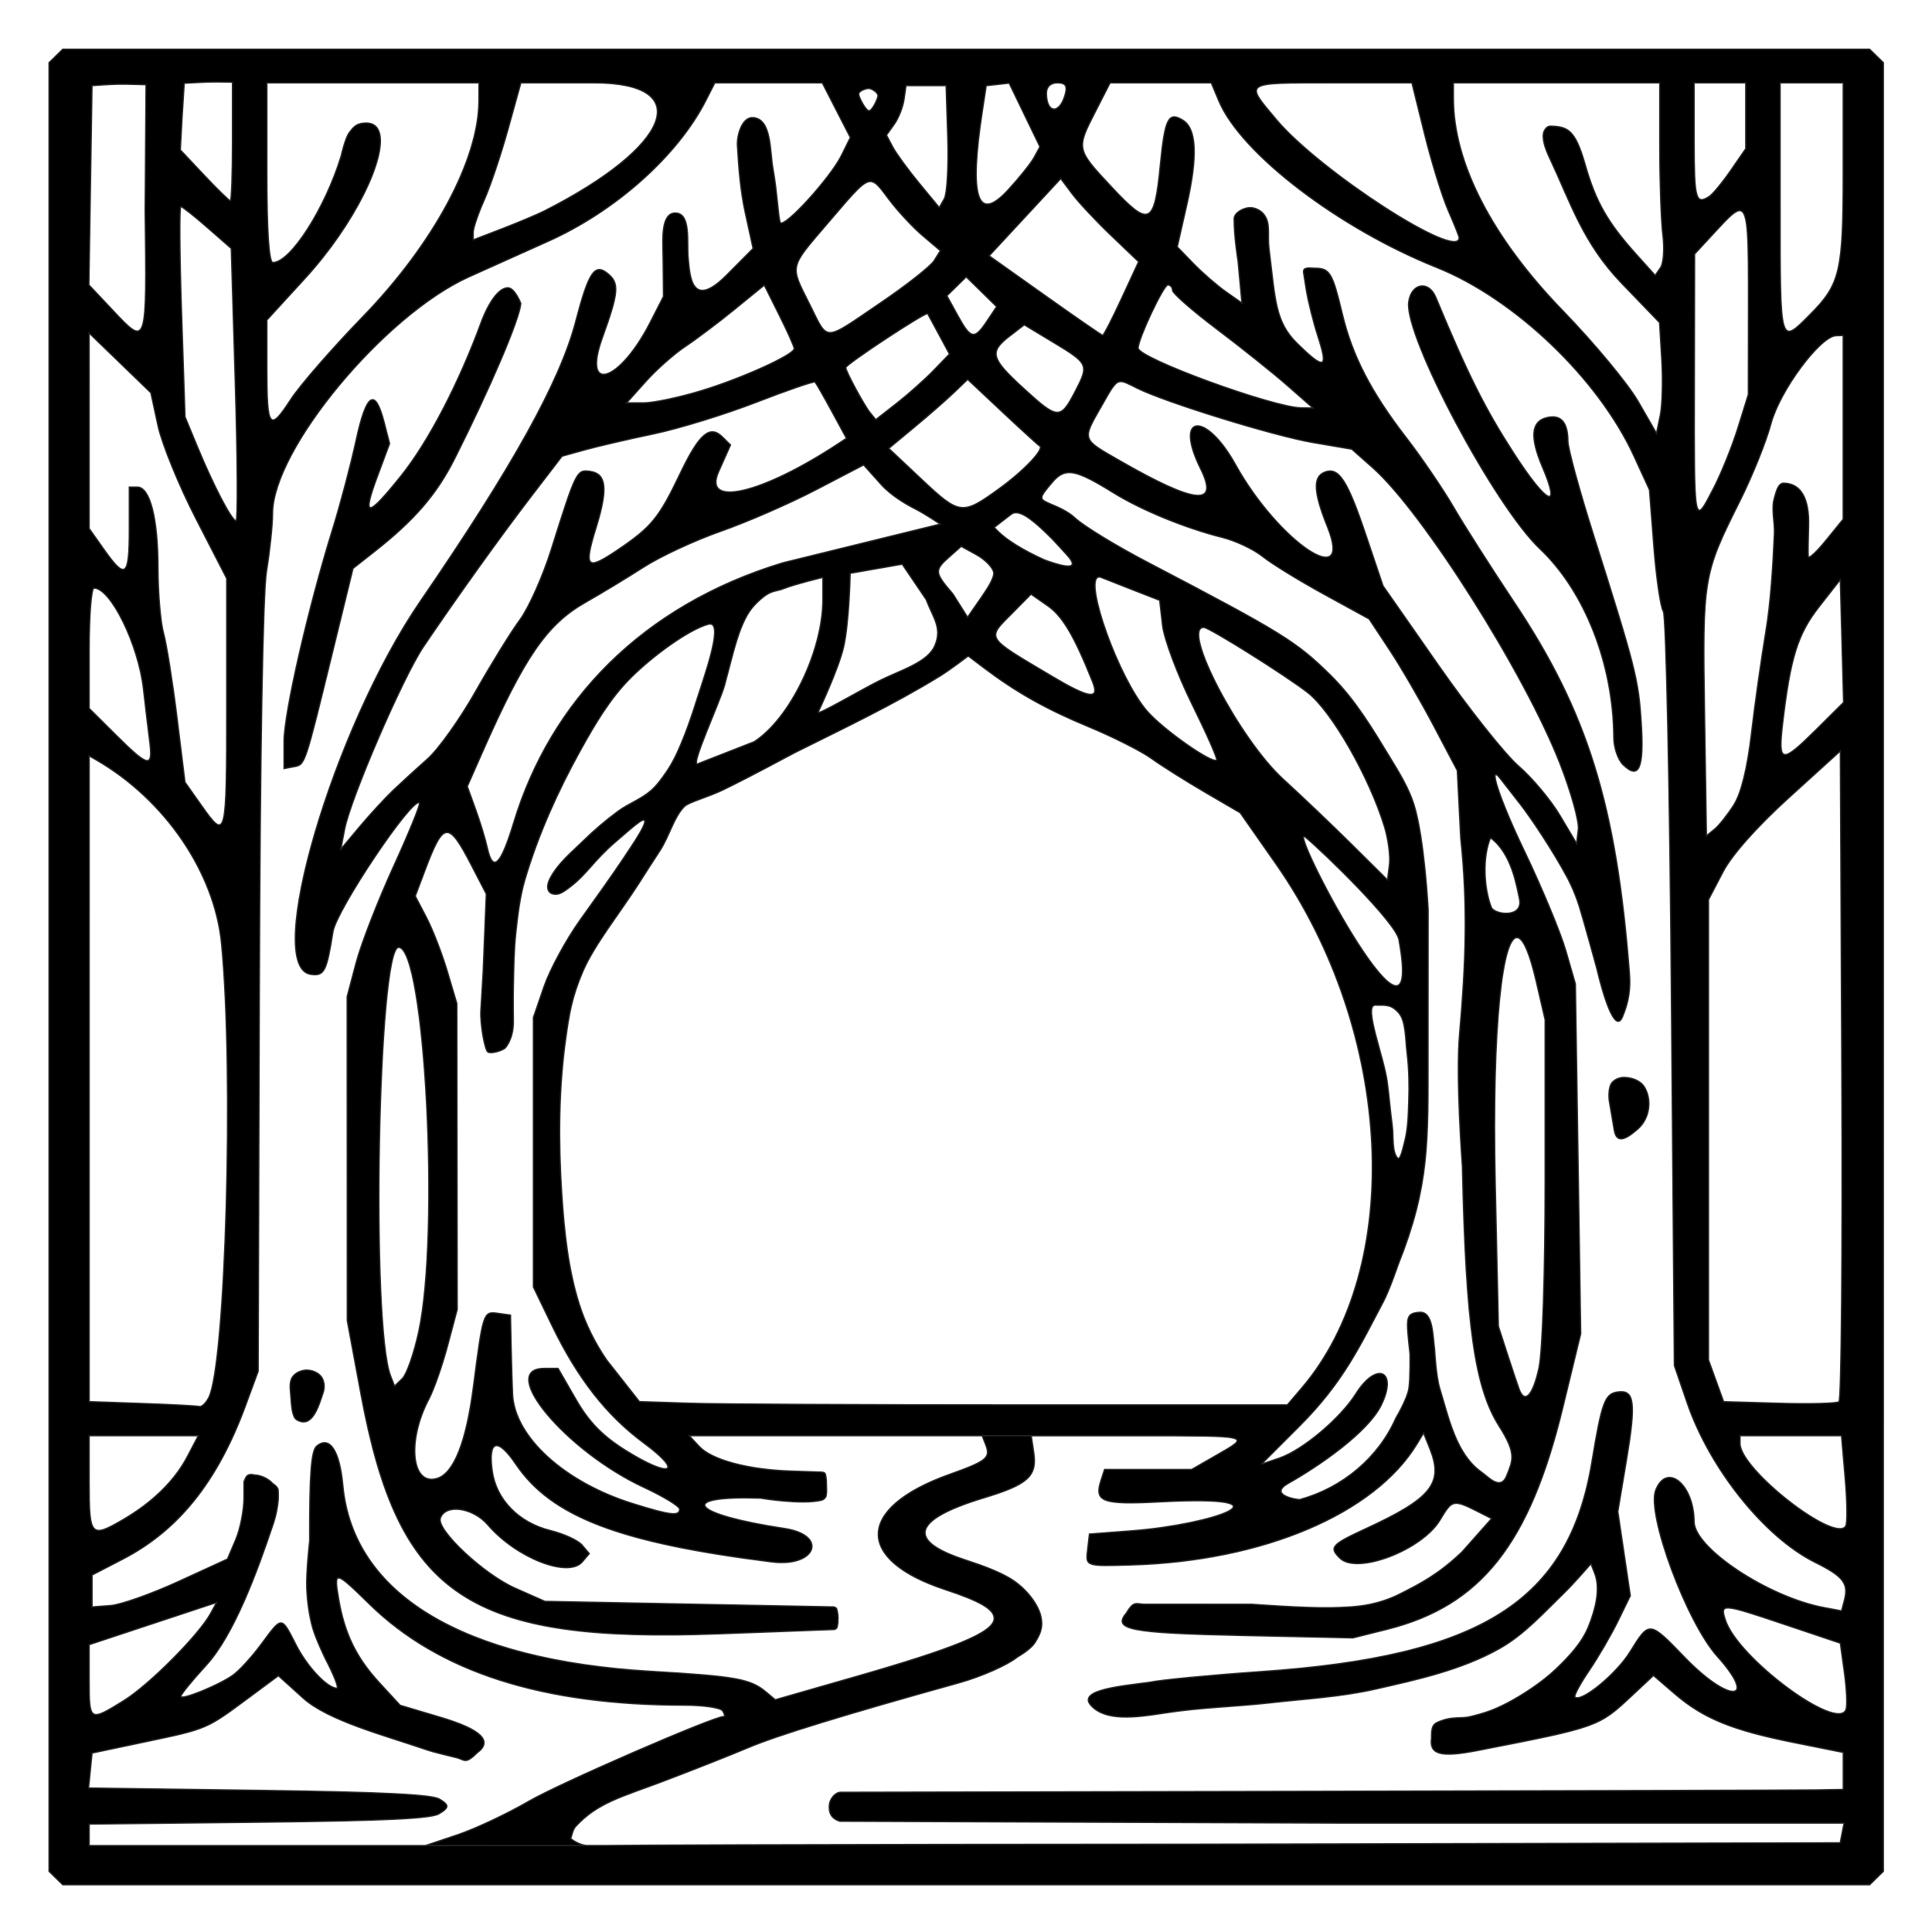
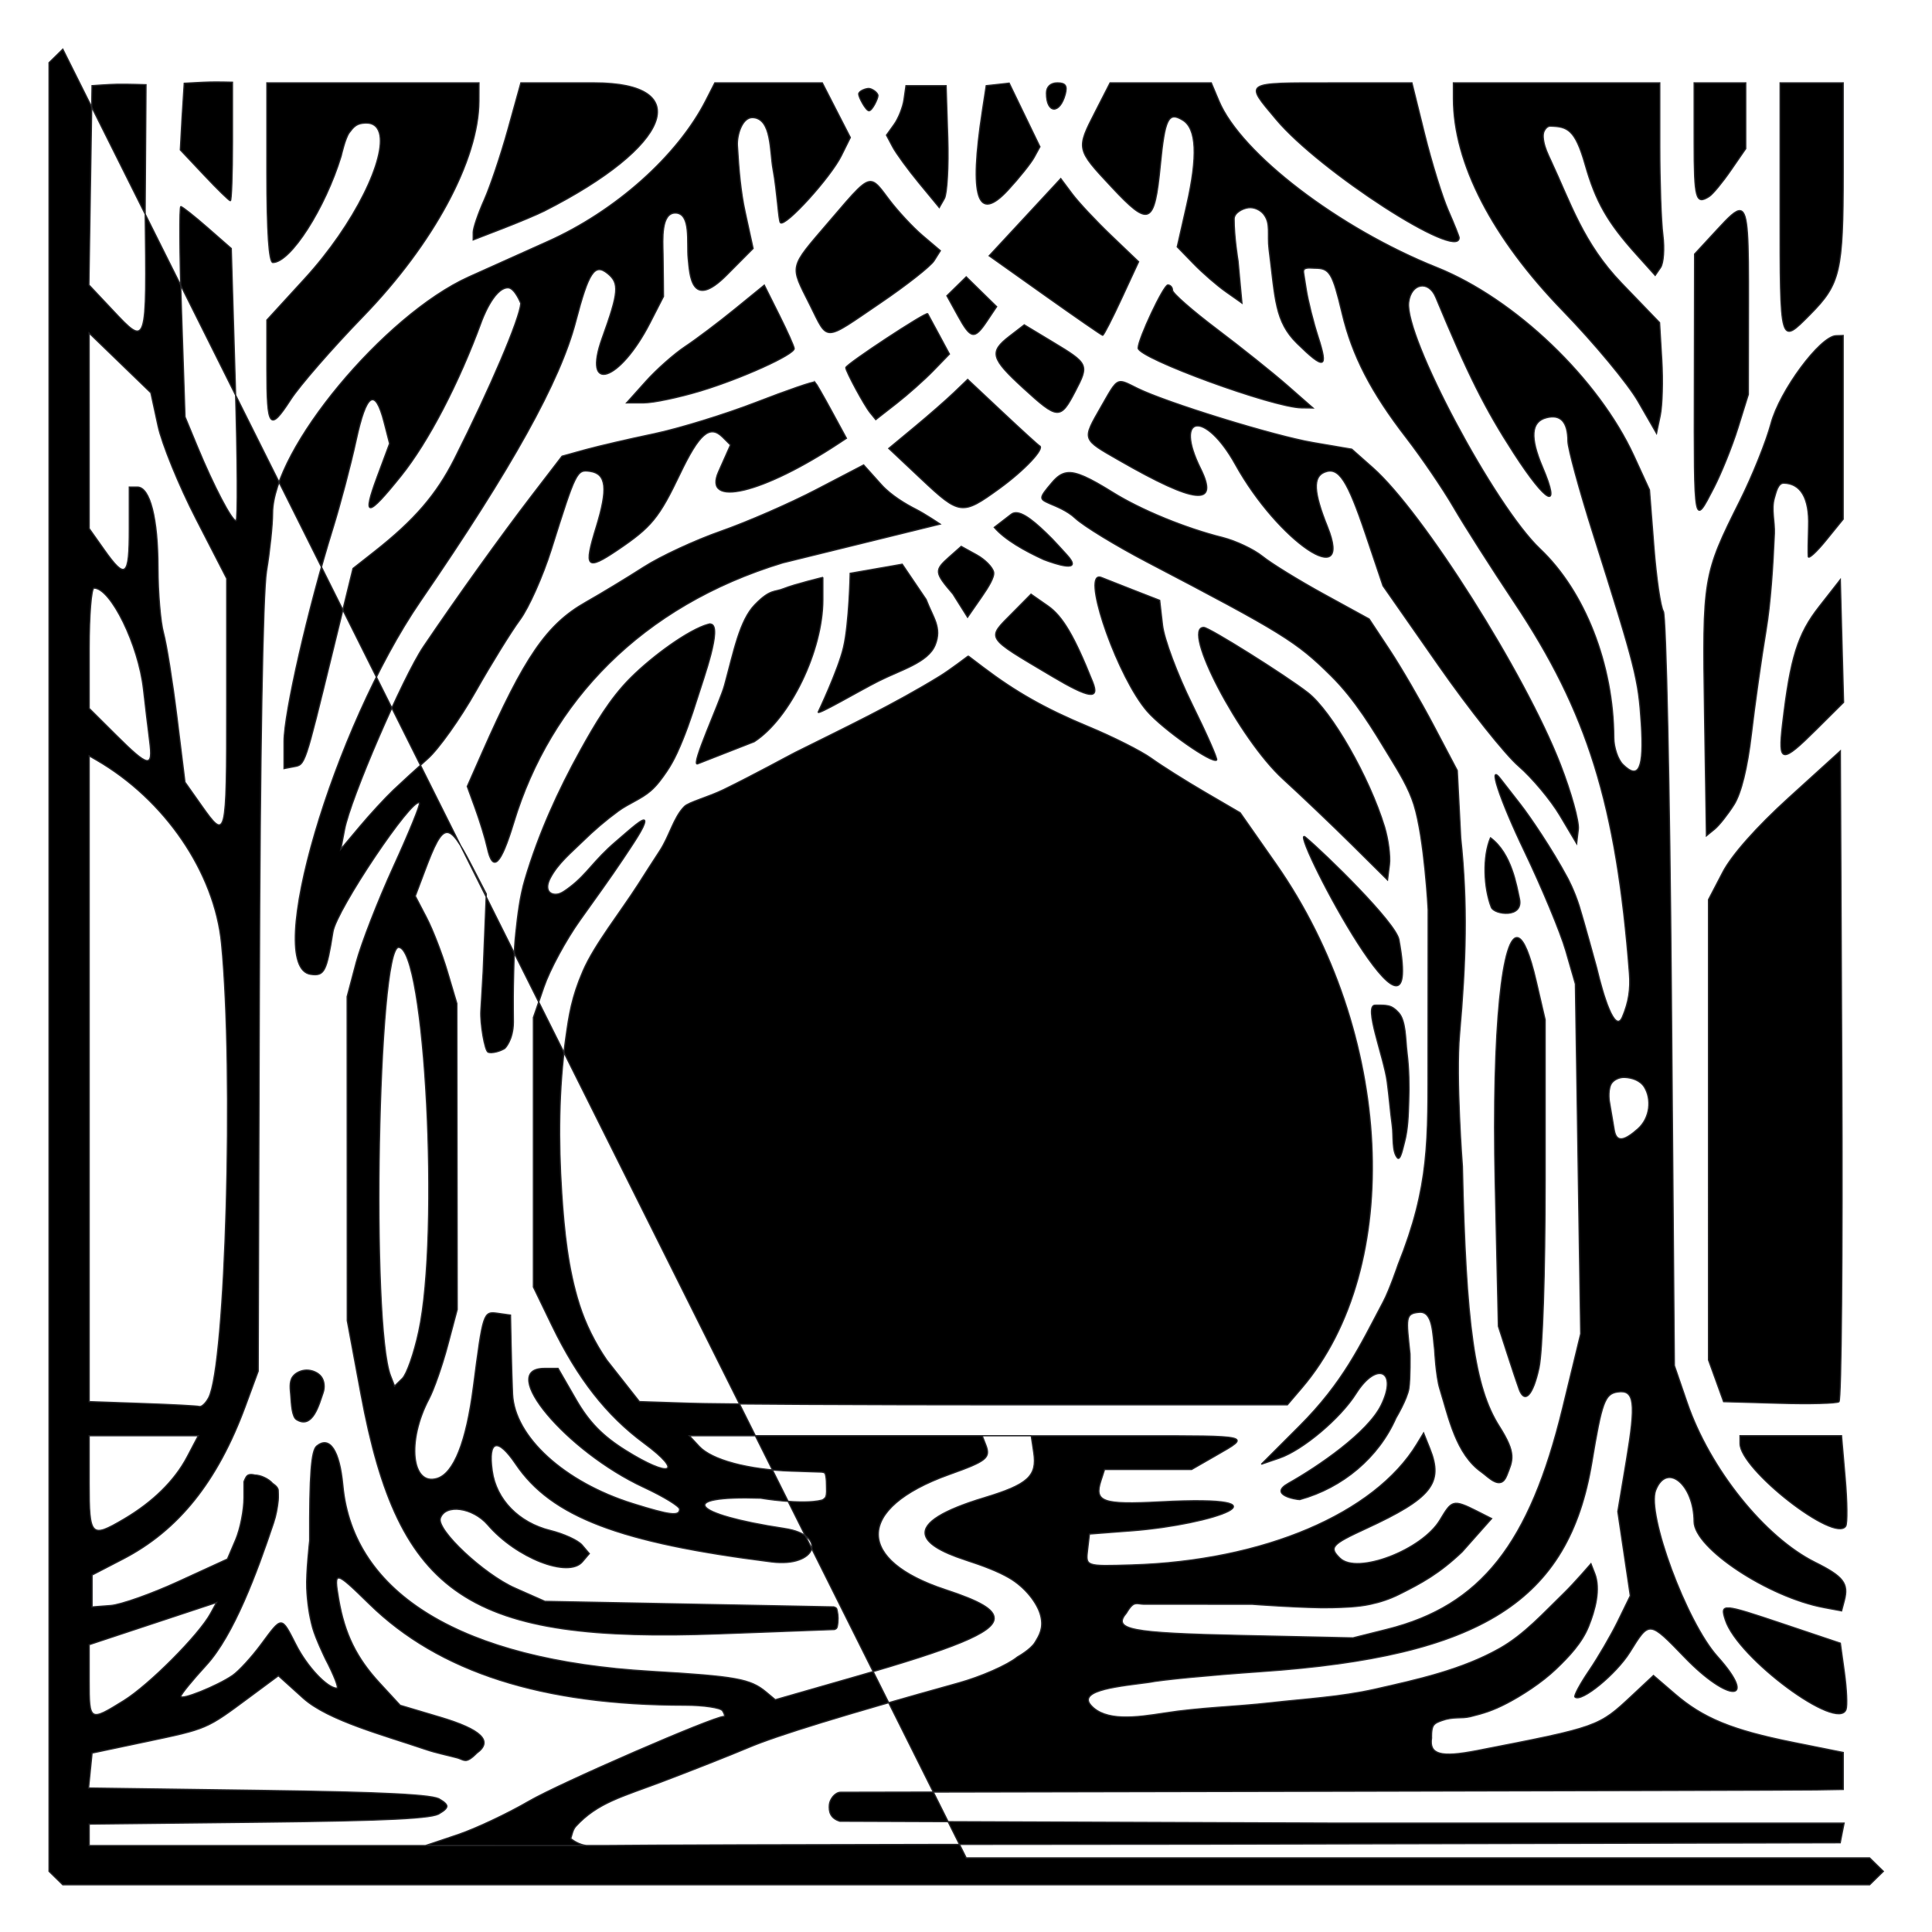
<svg xmlns="http://www.w3.org/2000/svg" xmlns:ns1="http://www.inkscape.org/namespaces/inkscape" xmlns:ns2="http://sodipodi.sourceforge.net/DTD/sodipodi-0.dtd" width="500" height="500" viewBox="0 0 132.292 132.292" version="1.1" id="svg1" xml:space="preserve" ns1:version="1.3.2 (091e20e, 2023-11-25, custom)" ns2:docname="holloway_500x500_black_000000_475x475.svg">
  <defs id="defs1" />
  <g ns1:label="Layer 1" ns1:groupmode="layer" id="layer1">
    <g id="g3" style="fill:#000000;fill-opacity:1" transform="matrix(1.187,0,0,1.188,-12.402,-12.403)">
      <g ns1:label="Image" id="g1" transform="matrix(0.744,0,0,0.728,-9.867,-9.999)" style="fill:#000000;fill-opacity:1">
        <g id="g230" style="fill:#000000;fill-opacity:1">
          <g id="g2" style="fill:#000000;fill-opacity:1">
            <g id="g4" style="fill:#000000;fill-opacity:1" />
          </g>
-           <path id="path230" style="fill:#000000;fill-opacity:1;stroke:#252528;stroke-width:0.1;stroke-dasharray:none;stroke-opacity:1" d="m 60.27,174.191 10.34,0.004 3.602,-0.004 m 29.146,-32.444 3.906,9.1e-4 M 32.175,31.971 31.642,32.504 31.109,33.037 v 71.6 71.6 l 0.534,0.533 0.533,0.533 h 70.045 70.045 l 0.533,-0.533 0.534,-0.533 V 104.637 33.037 l -0.534,-0.533 -0.533,-0.533 h -70.045 z m 11.454,2.599 c 0.631,-0.013 1.702,0.016 1.702,0.016 v 4.693 c 0,2.581 -0.074,4.693 -0.165,4.693 -0.091,0 -1.001,-0.906 -2.022,-2.014 l -1.856,-2.014 0.133,-2.542 0.17,-2.733 c 0,0 1.421,-0.086 2.038,-0.099 z m 4.369,0.067 h 8.222 8.222 l -0.005,1.444 c -0.015,4.653 -3.514,11.291 -8.99,17.059 -2.38,2.507 -4.902,5.464 -5.604,6.572 -1.631,2.572 -1.846,2.289 -1.846,-2.427 v -3.871 l 2.936,-3.274 c 3.908,-4.359 6.344,-9.601 5.787,-11.548 -0.164,-0.574 -0.588,-0.862 -1.311,-0.756 -0.499,0.073 -0.705,0.309 -1.022,0.739 -0.318,0.43 -0.626,1.841 -0.626,1.841 -1.24,4.154 -3.932,8.444 -5.298,8.444 -0.305,0 -0.466,-2.451 -0.466,-7.111 z m 19.694,0 h 5.682 c 7.911,0 5.99,5.037 -3.868,10.144 -0.514,0.266 -1.964,0.89 -3.222,1.386 l -2.287,0.901 v -0.604 c 0,-0.332 0.383,-1.479 0.851,-2.549 0.468,-1.07 1.3,-3.595 1.848,-5.612 z m 15.038,0 h 4.167 4.166 l 1.086,2.164 1.087,2.163 -0.694,1.432 c -0.84,1.735 -4.35,5.68 -4.726,5.312 -0.148,-0.145 -0.246,-2.433 -0.57,-4.222 -0.26,-1.438 -0.094,-4 -1.552,-4.1 -0.842,-0.058 -1.261,1.38 -1.213,2.223 0.108,1.908 0.258,3.662 0.598,5.251 l 0.618,2.889 -2.055,2.111 c -2.759,2.835 -2.852,-0.05 -2.977,-1.333 -0.121,-1.234 0.247,-3.575 -0.993,-3.586 -1.124,-0.01 -0.98,2.11 -0.959,3.235 0.021,1.144 0.035,3.375 0.035,3.375 l -1.041,2.076 c -2.362,4.71 -5.276,5.661 -3.705,1.209 1.282,-3.632 1.34,-4.341 0.423,-5.102 -1.013,-0.841 -1.475,-0.132 -2.484,3.806 -1.213,4.734 -4.908,11.527 -12.035,22.127 -6.756,10.047 -12.214,29.024 -8.5,29.553 1.041,0.148 1.222,-0.207 1.714,-3.37 0.27,-1.733 6.182,-10.725 6.707,-10.2 0.093,0.093 -0.816,2.367 -2.019,5.055 -1.203,2.688 -2.502,6.101 -2.887,7.585 l -0.7,2.698 0.006,12.825 0.005,12.824 1.07,5.862 c 2.923,16.006 8.316,19.678 27.808,18.931 l 4.091,-0.156 4.803,-0.184 c 0,0 0.112,-0.043 0.151,-0.085 0.034,-0.037 0.054,-0.087 0.065,-0.136 0.05,-0.219 0.065,-0.451 0.065,-0.676 0,-0.193 -0.022,-0.388 -0.065,-0.577 -0.017,-0.074 -0.026,-0.159 -0.075,-0.216 -0.049,-0.056 -0.197,-0.101 -0.197,-0.101 l -11.061,-0.217 -11.333,-0.222 -2.323,-1.05 c -2.418,-1.093 -6.088,-4.601 -5.784,-5.528 0.381,-1.162 2.522,-0.858 3.685,0.523 2.207,2.623 6.241,4.233 7.327,2.924 l 0.538,-0.648 -0.561,-0.676 c -0.309,-0.372 -1.414,-0.891 -2.456,-1.153 -2.456,-0.618 -4.207,-2.454 -4.512,-4.73 -0.327,-2.441 0.419,-2.656 1.828,-0.528 2.76,4.171 8.039,6.231 19.857,7.747 3.438,0.441 4.388,-2.124 0.981,-2.649 -7.27,-1.121 -8.432,-2.62 -1.862,-2.402 0,0 3.217,0.554 4.754,0.158 0.066,-0.017 0.124,-0.06 0.176,-0.105 0.052,-0.045 0.108,-0.095 0.131,-0.161 0.092,-0.262 0.056,-0.566 0.056,-0.844 0,-0.27 -0.007,-0.536 -0.056,-0.802 -0.016,-0.085 -0.029,-0.186 -0.094,-0.242 -0.085,-0.073 -0.327,-0.071 -0.327,-0.071 l -2.246,-0.074 c -3.36,-0.109 -6.179,-0.883 -7.158,-1.964 l -0.758,-0.837 h 11.354 11.355 l 0.271,0.707 c 0.402,1.047 0.109,1.292 -2.819,2.36 -3.676,1.34 -5.516,3.067 -5.505,4.752 0.011,1.622 1.738,3.205 5.194,4.367 2.671,0.898 3.812,1.556 3.788,2.292 -0.036,1.109 -3.115,2.363 -10.792,4.613 l -6.179,1.812 -0.71,-0.606 c -1.224,-1.046 -2.313,-1.246 -8.932,-1.643 -14.61,-0.875 -23.107,-6.115 -23.888,-14.729 -0.25,-2.754 -1.021,-3.941 -2.021,-3.111 -0.429,0.356 -0.569,2.266 -0.55,7.499 0,0 -0.281,2.52 -0.226,3.781 0.046,1.055 0.186,2.114 0.463,3.132 0.23,0.849 0.987,2.441 0.987,2.441 0.659,1.283 1.057,2.329 0.884,2.324 -0.757,-0.024 -2.297,-1.694 -3.167,-3.435 -1.152,-2.306 -1.064,-2.304 -2.705,-0.039 -0.737,1.017 -1.734,2.126 -2.216,2.463 -1.181,0.827 -4.004,1.988 -4.004,1.647 0,-0.151 0.882,-1.255 1.96,-2.454 2.136,-2.376 3.938,-7.338 5.228,-11.286 0.186,-0.57 0.295,-1.168 0.355,-1.766 0.026,-0.26 6.95e-4,-0.784 6.95e-4,-0.784 2.24e-4,-0.294 -0.427,-0.552 -0.427,-0.552 -0.307,-0.37 -0.934,-0.673 -1.393,-0.673 0,0 -0.4,-0.134 -0.596,0.068 -0.121,0.124 -0.238,0.459 -0.238,0.459 v 1.265 c 0,0.986 -0.288,2.482 -0.641,3.326 l -0.64,1.532 -3.811,1.785 c -2.096,0.982 -4.458,1.836 -5.249,1.897 l -1.437,0.111 v -1.262 -1.263 l 2.397,-1.268 c 4.309,-2.279 7.337,-6.148 9.495,-12.133 l 0.988,-2.741 0.09,-30.234 c 0.055,-18.542 0.27,-31.347 0.556,-33.111 0.257,-1.582 0.468,-3.637 0.47,-4.568 0.01,-5.062 8.656,-15.699 15.219,-18.723 1.776,-0.818 4.529,-2.081 6.117,-2.806 5.258,-2.398 10.076,-6.788 12.263,-11.172 z m 26.559,0 c 0.631,0 0.787,0.229 0.613,0.896 -0.422,1.612 -1.46,1.555 -1.46,-0.081 0,-0.505 0.322,-0.815 0.847,-0.815 z m 4.088,0 h 3.923 3.923 l 0.595,1.444 c 1.711,4.154 9.298,10.074 16.872,13.166 6.062,2.475 12.556,8.813 15.31,14.945 l 1.198,2.667 0.343,4.506 c 0.189,2.478 0.518,4.779 0.733,5.112 0.215,0.333 0.495,13.905 0.623,30.161 l 0.232,29.556 0.994,2.956 c 1.759,5.231 6.012,10.643 9.919,12.623 2.2,1.115 2.616,1.67 2.265,3.021 l -0.213,0.82 -1.381,-0.265 c -4.316,-0.829 -10.044,-4.704 -10.054,-6.801 -0.014,-2.956 -2.122,-4.718 -2.978,-2.489 -0.719,1.873 2.396,10.454 4.776,13.158 3.206,3.643 0.921,3.723 -2.516,0.089 -2.772,-2.931 -2.744,-2.929 -4.256,-0.437 -1.063,1.751 -3.795,4.033 -4.265,3.563 -0.096,-0.096 0.401,-1.039 1.104,-2.095 0.703,-1.056 1.709,-2.82 2.234,-3.92 l 0.956,-2 -0.485,-3.333 -0.484,-3.333 0.657,-4 c 0.765,-4.653 0.642,-5.658 -0.669,-5.468 -0.995,0.144 -1.225,0.785 -2.004,5.572 -1.789,10.989 -8.551,15.361 -25.619,16.566 -3.911,0.276 -7.82,0.658 -8.687,0.849 -2.1,0.294 -5.596,0.587 -4.542,1.811 1.122,1.304 3.486,0.981 5.734,0.621 2.736,-0.441 5.464,-0.494 8.189,-0.809 2.701,-0.312 5.436,-0.46 8.088,-1.072 3.313,-0.765 6.728,-1.527 9.687,-3.23 1.922,-1.106 3.431,-2.842 5.016,-4.409 0.731,-0.723 2.064,-2.296 2.064,-2.296 l 0.292,0.759 c 0.477,1.242 0.04,2.9 -0.479,4.209 -0.519,1.31 -1.524,2.389 -2.524,3.365 -1.116,1.09 -2.671,2.104 -3.799,2.704 -1.128,0.601 -1.846,0.81 -2.817,1.058 -0.729,0.187 -1.323,-0.018 -2.234,0.318 -0.269,0.099 -0.513,0.184 -0.655,0.4 -0.179,0.273 -0.142,0.974 -0.142,0.974 -0.192,1.315 0.701,1.568 3.543,1.001 9.418,-1.877 9.402,-1.872 12.02,-4.374 l 1.643,-1.57 1.668,1.465 c 2.192,1.925 4.432,2.861 9.158,3.831 l 3.889,0.798 v 1.464 1.464 l -2.111,0.036 c -1.161,0.02 -18.651,0.07 -38.867,0.111 0,0 -0.669,0.004 -36.755,0.075 -0.443,8.7e-4 -0.844,0.555 -0.88,0.997 -0.041,0.511 0.051,1.058 0.819,1.3 l 38.701,0.147 h 39.158 l -0.15,0.778 -0.149,0.778 -49.698,0.113 c 0,0 -36.876,0.01 -47.341,0.113 -0.748,0.007 -1.391,-0.557 -1.391,-0.557 0.087,-0.266 0.156,-0.709 0.388,-0.966 1.696,-1.882 3.558,-2.328 6.72,-3.55 2.322,-0.897 5.322,-2.108 6.666,-2.69 2.211,-0.957 7.447,-2.601 16.304,-5.118 1.756,-0.499 3.806,-1.424 4.555,-2.054 0,0 1.027,-0.582 1.363,-1.147 0.337,-0.565 0.682,-1.134 0.445,-2.117 -0.237,-0.983 -1.199,-2.261 -2.448,-3 -0.842,-0.498 -1.938,-0.934 -3.409,-1.423 -1.958,-0.652 -2.991,-1.329 -3.101,-2.025 -0.148,-0.938 1.381,-1.909 4.581,-2.897 3.393,-1.048 4.109,-1.713 3.837,-3.566 l -0.196,-1.337 h 8.145 c 9.051,0 8.902,-0.037 6.217,1.537 l -1.928,1.13 h -3.375 -3.375 l -0.281,0.885 c -0.534,1.683 0.109,1.917 4.618,1.677 10.681,-0.567 4.067,1.799 -2.175,2.288 l -3.334,0.261 -0.14,1.222 c -0.155,1.346 -0.185,1.335 3.411,1.226 10.204,-0.31 18.844,-4.053 22.129,-9.588 l 0.51,-0.859 0.49,1.251 c 1.067,2.725 0.128,3.922 -4.955,6.316 -2.692,1.268 -2.88,1.486 -2.022,2.344 1.322,1.322 6.348,-0.632 7.755,-3.015 0.914,-1.548 0.972,-1.693 2.883,-0.704 l 1.124,0.582 -2.295,2.64 c -1.777,1.723 -3.13,2.471 -4.89,3.366 -0.701,0.357 -1.456,0.614 -2.222,0.78 -0.988,0.214 -2.008,0.247 -3.017,0.27 -2.052,0.046 -6.151,-0.272 -6.151,-0.272 0,0 -4.838,-0.002 -7.256,-0.002 h -1.138 c -0.258,-6e-5 -0.539,-0.111 -0.773,0 -0.266,0.126 -0.569,0.685 -0.569,0.685 -1.104,1.33 0.224,1.596 8.951,1.789 l 8.607,0.19 2.658,-0.681 c 7.253,-1.858 11.043,-6.743 13.609,-17.538 l 1.393,-5.857 -0.206,-13.85 -0.206,-13.85 -0.743,-2.63 c -0.409,-1.447 -1.86,-5.007 -3.224,-7.912 -1.938,-4.126 -2.896,-7.131 -1.799,-5.643 0.075,0.102 0.749,0.985 1.497,1.963 0.748,0.978 2.458,3.55 3.641,5.801 0,0 0.534,0.988 0.93,2.282 0.351,1.148 1.351,4.886 1.351,4.886 0.477,2.066 1.411,5.288 1.998,3.86 0.47,-1.143 0.639,-2.181 0.538,-3.452 -1.012,-13.337 -3.241,-20.664 -8.937,-29.376 -1.758,-2.689 -3.873,-6.075 -4.698,-7.525 -0.826,-1.45 -2.472,-3.918 -3.658,-5.486 -2.741,-3.621 -4.197,-6.5 -4.975,-9.836 -0.757,-3.243 -0.967,-3.598 -2.129,-3.598 -0.267,0 -0.562,-0.063 -0.79,0.058 -0.117,0.114 -0.081,0.268 -0.056,0.431 l 0.181,1.178 c 0.141,0.917 0.557,2.617 0.926,3.778 0.803,2.53 0.49,2.629 -1.625,0.513 -1.74,-1.74 -1.694,-3.526 -2.179,-7.465 -0.146,-1.187 0.154,-2.029 -0.416,-2.768 -0.263,-0.341 -0.76,-0.569 -1.187,-0.512 -0.467,0.062 -1.102,0.408 -1.106,0.879 -0.012,1.379 0.302,3.334 0.302,3.334 l 0.302,3.333 -1.245,-0.895 c -0.685,-0.492 -1.814,-1.493 -2.508,-2.224 l -1.262,-1.329 0.739,-3.323 c 0.859,-3.863 0.761,-6.039 -0.304,-6.706 -1.122,-0.703 -1.394,-0.148 -1.749,3.571 -0.452,4.735 -0.849,4.919 -3.757,1.741 -2.774,-3.032 -2.77,-3.015 -1.27,-6.003 z m 17.234,0 h 6.17 l 0.985,4.066 c 0.542,2.236 1.365,4.953 1.83,6.037 0.465,1.084 0.845,2.055 0.845,2.157 0,1.879 -10.805,-5.255 -14.181,-9.362 -2.462,-2.996 -2.61,-2.897 4.35,-2.897 z m 9.386,0 h 8 8 v 5.049 c 0,2.777 0.108,5.927 0.241,7 0.133,1.073 0.053,2.23 -0.178,2.572 l -0.419,0.621 -1.489,-1.692 c -2.212,-2.515 -3.121,-4.148 -3.94,-7.082 -0.781,-2.797 -1.366,-3.003 -2.707,-3.043 -0.241,-0.007 -0.452,0.28 -0.517,0.517 -0.055,0.199 -0.027,0.485 0.017,0.721 0.093,0.495 0.304,0.962 0.514,1.419 1.566,3.409 2.527,6.607 5.525,9.786 l 2.937,3.112 0.172,2.96 c 0.095,1.628 0.042,3.6 -0.118,4.383 l -0.291,1.423 -1.43,-2.534 c -0.787,-1.394 -3.406,-4.615 -5.822,-7.159 -5.503,-5.794 -8.495,-11.716 -8.495,-16.814 z m 18.666,0 h 2 2 v 2.605 2.605 l -1.167,1.728 c -0.642,0.951 -1.392,1.876 -1.666,2.056 -1.04,0.681 -1.166,0.215 -1.166,-4.327 z m 6.667,0 h 2.444 2.445 v 7.082 c 0,7.864 -0.223,8.845 -2.561,11.251 -2.359,2.428 -2.328,2.54 -2.328,-8.333 z m -59.778,0.021 1.192,2.519 1.192,2.519 -0.451,0.844 c -0.248,0.464 -1.158,1.625 -2.022,2.581 -2.381,2.635 -3.022,0.616 -1.99,-6.261 l 0.3,-2 0.89,-0.1 z m -69.149,0.087 c 0.742,-0.015 2.224,0.038 2.224,0.038 l -0.067,9.965 c 0.131,10.851 0.152,10.784 -2.518,7.887 l -1.844,-2.001 0.121,-7.887 0.122,-7.888 c 0,0 1.307,-0.101 1.962,-0.114 z m 61.149,0.114 h 1.555 1.556 l 0.128,4.121 c 0.07,2.266 -0.05,4.437 -0.266,4.824 l -0.393,0.703 -1.564,-1.935 c -0.86,-1.064 -1.781,-2.354 -2.047,-2.866 l -0.482,-0.931 0.602,-0.859 c 0.331,-0.472 0.672,-1.354 0.757,-1.958 z m -2.889,0.222 c 0.244,0 0.715,0.325 0.715,0.57 0,0.244 -0.45,1.194 -0.694,1.194 -0.244,0 -0.799,-1.075 -0.799,-1.319 0,-0.244 0.534,-0.445 0.778,-0.445 z m 14.889,7.135 0.886,1.21 c 0.487,0.666 1.845,2.146 3.018,3.291 l 2.132,2.081 -1.324,2.919 c -0.728,1.606 -1.386,2.914 -1.462,2.907 -0.076,-0.007 -2.088,-1.427 -4.47,-3.154 l -4.331,-3.141 2.776,-3.056 z m -14.604,0.254 c 0.366,0.107 0.698,0.6 1.266,1.373 0.68,0.925 1.859,2.222 2.62,2.882 l 1.384,1.199 -0.491,0.797 c -0.27,0.439 -2.152,1.949 -4.182,3.356 -4.461,3.093 -3.996,3.084 -5.457,0.104 -1.554,-3.168 -1.633,-2.818 1.494,-6.55 2.052,-2.449 2.756,-3.341 3.366,-3.163 z m -53.619,1.963 c 0.122,0.011 1.051,0.761 2.065,1.667 l 1.843,1.647 0.315,10.778 c 0.174,5.928 0.199,10.778 0.056,10.778 -0.33,0 -1.73,-2.735 -2.987,-5.834 l -0.969,-2.389 -0.272,-8.334 c -0.15,-4.584 -0.173,-8.325 -0.051,-8.314 z m 120.936,0.33 c 0.593,0.145 0.617,2.159 0.61,7.356 l -0.01,7.184 -0.807,2.647 c -0.444,1.456 -1.293,3.606 -1.887,4.778 -1.535,3.03 -1.511,3.166 -1.491,-8.203 l 0.018,-10.334 1.768,-1.955 c 0.882,-0.975 1.443,-1.561 1.798,-1.474 z m -60.042,5.233 1.179,1.18 1.179,1.179 -0.748,1.141 c -0.98,1.496 -1.251,1.445 -2.261,-0.43 l -0.847,-1.572 0.748,-0.748 z m 15.632,0.641 c 0.199,0 0.363,0.191 0.363,0.425 0,0.233 1.55,1.619 3.445,3.079 1.894,1.46 4.344,3.46 5.444,4.445 l 2,1.791 -0.889,-0.01 c -2.201,-0.025 -12.666,-3.935 -12.666,-4.733 0,-0.722 1.971,-4.997 2.304,-4.997 z m -31.29,0.015 1.159,2.37 c 0.638,1.304 1.16,2.497 1.16,2.652 0,0.487 -4.096,2.379 -7.269,3.357 -1.676,0.517 -3.649,0.94 -4.385,0.94 h -1.338 l 1.496,-1.704 c 0.823,-0.937 2.196,-2.178 3.051,-2.757 0.856,-0.58 2.584,-1.91 3.84,-2.956 z m 50.87,0.077 c -0.433,0.084 -0.819,0.528 -0.907,1.284 -0.319,2.736 6.656,16.112 10.176,19.514 3.491,3.374 5.706,9.16 5.73,14.968 0.003,0.777 0.322,1.729 0.709,2.115 1.238,1.238 1.639,0.321 1.42,-3.254 -0.213,-3.492 -0.436,-4.388 -3.729,-15.007 -1.073,-3.459 -1.953,-6.758 -1.957,-7.333 -0.01,-1.543 -0.561,-2.157 -1.675,-1.866 -1.185,0.31 -1.279,1.561 -0.293,3.921 1.458,3.49 0.337,2.938 -2.218,-1.094 -2.246,-3.543 -3.562,-6.23 -6.063,-12.372 -0.279,-0.685 -0.759,-0.961 -1.192,-0.877 z m -70.751,0.131 c -1.12,0.015 -2.045,2.667 -2.045,2.667 -1.752,4.888 -4.121,9.531 -6.237,12.223 -2.628,3.345 -3.043,3.358 -1.84,0.055 l 0.951,-2.61 -0.425,-1.689 c -0.7,-2.777 -1.373,-2.33 -2.174,1.445 -0.405,1.906 -1.222,5.065 -1.818,7.021 -1.894,6.219 -3.767,14.571 -3.767,16.799 v 2.155 l 0.769,-0.148 c 0.87,-0.168 0.818,-0.009 2.98,-9.028 l 1.598,-6.667 1.66,-1.334 c 3.115,-2.502 4.821,-4.523 6.227,-7.373 2.763,-5.604 5.041,-11.061 5.125,-12.278 0,0 -0.472,-1.245 -1.003,-1.238 z m 32.549,2.053 c 0.052,0.093 0.453,0.85 0.891,1.682 l 0.796,1.513 -1.24,1.307 c -0.682,0.719 -1.967,1.887 -2.855,2.596 l -1.616,1.288 -0.44,-0.552 c -0.457,-0.573 -1.885,-3.272 -1.885,-3.563 0,-0.261 6.243,-4.459 6.35,-4.27 z m 7.49,0.882 2.187,1.346 c 2.812,1.73 2.844,1.801 1.76,3.926 -1.15,2.255 -1.344,2.242 -4.027,-0.268 -2.518,-2.355 -2.648,-2.858 -1.061,-4.106 z m -72.506,0.651 2.393,2.364 2.393,2.363 0.555,2.615 c 0.305,1.438 1.628,4.746 2.94,7.351 l 2.385,4.737 v 9.936 c 0,10.712 -0.027,10.825 -1.953,8.045 L 41.647,90 41.027,84.874 C 40.686,82.055 40.215,79.048 39.982,78.193 39.749,77.337 39.557,75.017 39.555,73.037 39.553,69.116 38.933,66.638 37.954,66.638 h -0.623 v 3.333 c 0,3.785 -0.287,4.028 -1.94,1.643 l -1.172,-1.691 v -7.738 z m 136,0.192 v 7.272 7.272 l -1.334,1.677 c -0.733,0.923 -1.351,1.5 -1.372,1.283 -0.022,-0.217 -0.011,-1.294 0.024,-2.394 0.072,-2.282 -0.634,-3.39 -1.92,-3.42 -0.454,-0.011 -0.604,0.729 -0.731,1.174 -0.257,0.903 0.04,1.881 0,2.821 -0.109,2.567 -0.293,5.498 -0.65,7.68 -0.358,2.182 -0.867,5.859 -1.131,8.17 -0.309,2.703 -0.792,4.707 -1.354,5.616 -0.481,0.778 -1.158,1.649 -1.504,1.937 l -0.63,0.523 -0.146,-9.695 c -0.162,-10.725 -0.119,-10.985 2.738,-16.813 0.961,-1.96 2.047,-4.718 2.415,-6.131 0.674,-2.589 3.806,-6.909 5.041,-6.954 z m -67.882,3.478 2.707,2.594 c 1.489,1.427 2.777,2.625 2.861,2.662 0.444,0.197 -1.162,1.942 -3.124,3.393 -2.874,2.126 -3.059,2.103 -6.046,-0.768 l -2.516,-2.418 1.999,-1.693 c 1.1,-0.931 2.477,-2.161 3.059,-2.732 z m 11.894,0.173 c 0.278,0.009 0.633,0.21 1.233,0.516 2.222,1.131 10.622,3.784 13.651,4.311 l 3.004,0.523 1.627,1.47 c 3.879,3.505 11.79,16.273 14.53,23.455 0.847,2.22 1.48,4.545 1.408,5.166 l -0.131,1.13 -1.295,-2.222 c -0.712,-1.222 -2.154,-2.981 -3.204,-3.908 -1.05,-0.927 -3.845,-4.517 -6.211,-7.978 l -4.303,-6.294 -1.327,-4.021 c -1.44,-4.364 -2.101,-5.399 -3.182,-4.984 -0.94,0.361 -0.883,1.58 0.204,4.338 2.061,5.228 -3.821,1.16 -7.135,-4.935 -2.328,-4.282 -4.798,-3.983 -2.704,0.327 1.461,3.007 -0.377,2.819 -6.288,-0.646 -2.952,-1.73 -2.909,-1.6 -1.407,-4.288 0.815,-1.458 1.066,-1.975 1.53,-1.96 z m -23.732,0.036 c 0.081,0.081 0.662,1.116 1.292,2.3 l 1.145,2.152 -0.58,0.391 c -5.935,4.006 -10.586,5.132 -9.334,2.26 l 0.925,-2.123 -0.607,-0.616 c -0.994,-1.01 -1.811,-0.293 -3.308,2.906 -1.635,3.494 -2.213,4.213 -4.843,6.027 -2.414,1.665 -2.634,1.427 -1.659,-1.793 0.927,-3.063 0.801,-4.252 -0.473,-4.435 -1.035,-0.148 -1.08,-0.055 -3.008,6.192 -0.651,2.11 -1.743,4.611 -2.427,5.556 -0.684,0.945 -2.229,3.496 -3.434,5.67 -1.205,2.173 -2.878,4.574 -3.717,5.334 -0.839,0.76 -2.041,1.881 -2.671,2.493 -0.629,0.611 -1.802,1.911 -2.606,2.889 l -1.461,1.778 0.29,-1.556 c 0.455,-2.443 4.525,-12.068 6.124,-14.482 2.59,-3.912 6.013,-8.787 8.4,-11.962 l 2.339,-3.111 1.778,-0.504 c 0.978,-0.277 3.377,-0.847 5.333,-1.265 1.956,-0.419 5.536,-1.545 7.956,-2.503 2.42,-0.958 4.465,-1.677 4.546,-1.596 z m 3.771,6.562 1.374,1.564 c 0.756,0.861 1.944,1.565 2.641,1.926 0.778,0.403 1.917,1.194 1.917,1.194 L 87.997,72.637 C 77.025,76.044 69.979,83.651 67.141,93.193 c -1.015,3.411 -1.625,4.005 -2.054,2 -0.144,-0.672 -0.552,-2.039 -0.906,-3.038 l -0.645,-1.816 1.136,-2.628 c 3.301,-7.641 5.03,-10.209 8.056,-11.959 1.188,-0.687 3.211,-1.939 4.497,-2.783 1.285,-0.844 3.982,-2.122 5.993,-2.841 2.011,-0.719 5.32,-2.192 7.354,-3.274 z m 15.775,0.615 c 0.73,-0.089 1.726,0.405 3.587,1.585 2.163,1.372 5.601,2.812 8.456,3.541 1.028,0.263 2.428,0.938 3.111,1.501 0.683,0.563 2.823,1.907 4.754,2.988 l 3.511,1.965 1.583,2.445 c 0.871,1.344 2.409,4.044 3.418,6 l 1.835,3.556 0.266,5.333 c 0.543,5.255 0.41,9.784 -0.092,15.555 -0.301,3.469 0.222,10.445 0.222,10.445 0.268,12.57 0.953,17.521 2.849,20.572 1.373,2.209 1.059,2.69 0.59,3.913 -0.473,1.231 -1.414,0.119 -1.944,-0.263 -1.992,-1.436 -2.537,-4.262 -3.246,-6.613 -0.3,-0.994 -0.402,-3.089 -0.402,-3.089 -0.156,-1.218 -0.122,-3.049 -1.181,-2.963 -1.121,0.091 -1.021,0.464 -0.729,3.293 0,0 0.034,1.951 -0.087,2.743 -0.128,0.837 -1.003,2.332 -1.003,2.332 -1.343,3.121 -4.115,5.523 -7.459,6.461 -0.315,0 -2.45,-0.388 -0.878,-1.29 2.283,-1.31 6.162,-4.006 7.204,-6.203 1.294,-2.728 -0.364,-3.487 -1.964,-0.899 -1.217,1.969 -4.138,4.479 -5.943,5.107 l -1.395,0.485 2.951,-3.014 c 3.408,-3.481 4.694,-6.356 6.505,-9.849 0.485,-0.935 1.152,-2.943 1.152,-2.943 2.456,-6.276 2.31,-9.763 2.316,-16.76 l 0.009,-11.342 c 0,0 -0.283,-5.626 -1.096,-8.293 -0.404,-1.327 -1.137,-2.537 -1.847,-3.728 -1.357,-2.277 -2.7,-4.59 -4.586,-6.497 -2.68,-2.71 -3.772,-3.4 -14.252,-8.996 -2.422,-1.293 -4.933,-2.859 -5.58,-3.479 -0.647,-0.62 -1.553,-0.957 -1.931,-1.128 -0.878,-0.398 -0.932,-0.416 0.138,-1.701 0.376,-0.451 0.718,-0.715 1.156,-0.768 z m -4.08,3.177 c 0.633,-0.116 1.653,0.757 2.928,2.071 0.233,0.24 0.666,0.737 1.113,1.231 1.403,1.55 -0.902,0.733 -1.755,0.406 -1.49,-0.694 -3.044,-1.586 -3.852,-2.559 l 1.318,-1.038 c 0.074,-0.058 0.157,-0.095 0.247,-0.111 z m -4.129,2.655 1.188,0.667 c 0.654,0.367 1.251,0.987 1.326,1.378 0.075,0.391 -0.414,1.198 -0.91,1.929 l -1.111,1.635 -1.135,-1.84 c -1.438,-1.71 -1.454,-1.874 -0.278,-2.938 z m -4.574,1.412 1.855,2.796 c 0.537,1.446 1.248,2.216 0.696,3.604 -0.553,1.388 -2.633,1.957 -4.371,2.849 -1.511,0.776 -4.814,2.767 -4.695,2.458 0,0 1.548,-3.329 1.959,-5.105 0.444,-1.918 0.521,-5.882 0.521,-5.882 z m 15.19,1.026 c 0.071,-0.024 0.158,-0.015 0.263,0.03 0.219,0.093 1.322,0.537 2.453,0.986 l 2.056,0.818 0.222,1.976 c 0.122,1.087 1.152,3.897 2.287,6.245 1.135,2.348 1.995,4.338 1.91,4.423 -0.33,0.33 -4.174,-2.43 -5.393,-3.872 -2.23,-2.638 -4.86,-10.252 -3.798,-10.606 z m -21.344,0.017 v 1.771 c 0,4.038 -2.537,9.396 -5.323,11.24 l -4.389,1.753 c -0.593,0.237 1.735,-4.906 2.082,-6.195 0.72,-2.676 1.165,-5.155 2.366,-6.412 1.201,-1.257 1.505,-0.963 2.258,-1.278 0.779,-0.326 3.007,-0.879 3.007,-0.879 z m 78.889,0.181 0.127,4.858 0.127,4.857 -2.111,2.142 c -2.703,2.744 -2.977,2.701 -2.621,-0.413 0.604,-5.274 1.169,-7.128 2.835,-9.302 z M 34.595,74.637 c 1.298,0 3.449,4.487 3.835,8 0.148,1.344 0.363,3.194 0.479,4.111 0.274,2.164 -0.07,2.103 -2.594,-0.459 l -2.095,-2.127 v -4.762 c 0,-2.619 0.169,-4.763 0.375,-4.763 z m 72.652,0.482 1.306,0.93 c 1.145,0.816 2.055,2.395 3.477,6.033 0.554,1.417 -0.263,1.297 -3.169,-0.469 -5.24,-3.183 -5.08,-2.917 -3.016,-5.047 z m -24.818,2.365 c 0.896,0.192 -0.547,4.214 -1.106,6.031 -0.389,1.266 -0.91,2.827 -1.523,4.176 -0.236,0.52 -0.507,1.028 -0.826,1.502 -0.357,0.531 -0.733,1.064 -1.211,1.49 -0.742,0.662 -1.717,1.01 -2.514,1.606 -0.976,0.729 -1.897,1.535 -2.758,2.397 -0.904,0.904 -1.908,1.729 -2.514,2.896 -0.478,0.922 -0.067,1.38 0.564,1.282 0.304,-0.047 0.68,-0.342 0.98,-0.576 1.321,-1.03 1.81,-2.077 3.542,-3.585 1.15,-1.002 2.249,-2.056 2.237,-1.591 -0.011,0.431 -0.824,1.647 -1.693,2.98 -0.936,1.435 -2.183,3.195 -3.338,4.849 -1.079,1.545 -2.332,3.909 -2.785,5.254 l -0.822,2.444 v 10.667 10.666 l 1.446,3.055 c 1.985,4.191 4.224,7.112 7.136,9.311 3.132,2.364 2.043,2.792 -1.438,0.565 -1.79,-1.145 -2.833,-2.239 -3.843,-4.029 l -1.387,-2.457 H 69.511 c -3.681,0 1.688,6.556 7.709,9.413 1.528,0.725 2.778,1.504 2.778,1.731 v 7.1e-4 c 0,0.576 -0.727,0.487 -3.645,-0.446 -5.298,-1.694 -9.152,-5.282 -9.306,-8.663 -0.034,-0.753 -0.084,-2.468 -0.111,-3.813 l -0.049,-2.444 -0.984,-0.14 c -1.122,-0.16 -1.138,-0.113 -1.893,5.834 -0.552,4.347 -1.512,6.824 -2.803,7.234 -1.997,0.634 -2.368,-2.961 -0.648,-6.282 0.386,-0.744 1.037,-2.644 1.449,-4.222 l 0.748,-2.87 -0.015,-12.112 -0.014,-12.112 -0.739,-2.541 c -0.406,-1.398 -1.132,-3.312 -1.612,-4.253 l -0.873,-1.711 0.768,-2.08 c 1.422,-3.851 1.798,-3.892 3.574,-0.386 l 1.165,2.298 -0.243,6.145 -0.179,3.113 c -0.056,0.965 0.297,3.165 0.568,3.274 0.271,0.109 0.922,-0.063 1.293,-0.306 0,0 0.661,-0.659 0.661,-2.092 0,0 -0.021,-1.879 0,-2.818 0.032,-1.41 0.04,-2.825 0.189,-4.227 0.151,-1.426 0.313,-2.866 0.712,-4.243 1.033,-3.559 2.546,-6.989 4.315,-10.245 1.101,-2.025 2.271,-4.074 3.887,-5.718 1.717,-1.747 4.489,-3.806 6.006,-4.235 0.081,-0.023 0.152,-0.028 0.211,-0.015 z m 38.21,0.264 c 0.417,0 6.339,3.792 8.069,5.168 1.849,1.47 4.768,6.683 5.946,10.619 0.294,0.982 0.466,2.331 0.384,2.997 l -0.151,1.211 -2.741,-2.775 c -1.508,-1.526 -3.921,-3.875 -5.363,-5.219 -3.381,-3.152 -7.911,-12 -6.144,-12 z m -18.259,2.265 1.142,0.885 c 2.547,1.972 4.87,3.311 8.165,4.706 1.907,0.807 4.107,1.94 4.889,2.516 0.782,0.576 2.651,1.781 4.154,2.676 l 2.732,1.628 2.776,4.052 c 9.125,13.323 10.02,31.902 1.998,41.494 l -1.115,1.333 h -21.228 c -11.675,0 -22.979,-0.057 -25.12,-0.128 l -3.892,-0.129 -2.534,-3.288 c -0.886,-1.312 -1.638,-2.84 -2.121,-4.393 -0.885,-2.845 -1.177,-5.861 -1.368,-8.835 -0.261,-4.077 -0.24,-8.204 0.315,-12.252 0.249,-1.818 0.454,-3.247 1.344,-5.338 0.89,-2.091 2.865,-4.602 4.305,-6.897 0.544,-0.867 0.874,-1.405 1.637,-2.596 0.764,-1.191 1.077,-2.663 1.914,-3.518 0.34,-0.348 1.853,-0.746 3.045,-1.34 2.402,-1.196 5.107,-2.717 5.529,-2.931 3.791,-1.931 7.634,-3.789 11.243,-6.057 0.763,-0.479 2.191,-1.589 2.191,-1.589 z m 67.618,7.52 0.115,25.637 c 0.063,14.101 -0.036,25.749 -0.222,25.886 -0.185,0.136 -2.274,0.191 -4.641,0.121 l -4.304,-0.127 -0.585,-1.651 -0.585,-1.65 V 117.526 99.304 l 1.111,-2.177 c 0.693,-1.357 2.618,-3.574 5.111,-5.886 z m -135.778,0.385 0.556,0.328 c 5.32,3.141 9.168,8.903 9.707,14.533 0.973,10.172 0.327,33.417 -1.001,35.969 -0.222,0.428 -0.547,0.736 -0.722,0.685 -0.175,-0.051 -2.168,-0.158 -4.429,-0.239 l -4.111,-0.146 V 113.483 Z m 94.195,6.383 c 0.025,-0.002 0.061,0.017 0.109,0.058 1.535,1.307 7.005,6.76 7.247,8.109 2.079,11.603 -8.122,-8.121 -7.356,-8.167 z m 14.459,0.106 c 1.645,1.246 2.022,3.816 2.24,4.808 0.351,1.592 -1.953,1.289 -2.181,0.69 -0.587,-1.549 -0.685,-3.997 -0.06,-5.497 z m 2.174,7.929 c 0.415,0.183 0.877,1.272 1.36,3.394 l 0.701,3.083 v 12.668 c 0,7.414 -0.199,13.599 -0.481,14.912 -0.462,2.156 -1.098,2.859 -1.529,1.689 -0.112,-0.306 -0.522,-1.555 -0.91,-2.777 l -0.705,-2.223 -0.246,-11.37 c -0.267,-12.323 0.564,-19.926 1.81,-19.376 z m -86.837,0.746 c 2.049,0 3.211,22.639 1.562,30.425 -0.36,1.7 -0.929,3.366 -1.265,3.701 l -0.61,0.61 -0.309,-0.806 c -1.533,-3.995 -0.984,-33.93 0.623,-33.93 z m 75.728,4.575 c 0.897,0 1.25,-0.04 1.815,0.604 0.565,0.644 0.521,2.1 0.648,3.172 0.151,1.271 0.176,2.558 0.132,3.838 -0.037,1.09 -0.056,2.202 -0.335,3.255 -0.115,0.432 -0.316,1.481 -0.541,1.225 -0.444,-0.506 -0.291,-1.724 -0.407,-2.59 -0.153,-1.138 -0.234,-2.285 -0.385,-3.424 -0.269,-2.033 -1.871,-6.087 -0.926,-6.081 z m 19.343,5.72 c -0.342,-0.016 -0.713,0.115 -0.958,0.38 -0.382,0.412 -0.243,1.468 -0.243,1.468 l 0.388,2.333 c 0.173,1.043 0.836,0.797 1.828,-0.1 0.986,-0.893 1.062,-2.386 0.518,-3.302 -0.318,-0.537 -0.963,-0.752 -1.533,-0.779 z M 51.079,136.551 c -0.402,0.004 -0.854,0.2 -1.082,0.53 -0.287,0.416 -0.178,1.005 -0.144,1.509 0.044,0.643 0.09,1.657 0.444,1.882 1.247,0.79 1.747,-1.202 2.065,-2.142 0.134,-0.397 0.102,-0.909 -0.143,-1.249 -0.245,-0.34 -0.721,-0.534 -1.14,-0.53 z m -16.86,5.197 h 4.231 4.231 l -0.858,1.667 c -0.973,1.892 -2.668,3.591 -4.939,4.952 -2.527,1.515 -2.666,1.366 -2.666,-2.841 z m 128,0 h 3.935 3.935 l 0.286,3.379 c 0.157,1.858 0.175,3.558 0.039,3.777 -0.845,1.368 -8.194,-4.495 -8.194,-6.537 z M 53.603,153.01 c 0.309,0.048 1.003,0.722 2.343,2.062 5.385,5.385 13.398,8.01 24.453,8.01 1.462,0 2.782,0.2 2.933,0.445 0.151,0.244 0.198,0.445 0.104,0.445 -0.802,0 -12.744,5.299 -15.111,6.706 -1.664,0.989 -4.15,2.185 -5.523,2.657 l -2.498,0.859 H 47.262 34.22 v -0.849 -0.849 l 13.311,-0.151 c 9.888,-0.112 13.454,-0.294 13.867,-0.707 0,0 0.555,-0.291 0.555,-0.555 -5e-5,-0.255 -0.534,-0.535 -0.534,-0.535 -0.384,-0.384 -4.298,-0.587 -13.89,-0.722 l -13.357,-0.188 0.135,-1.383 0.136,-1.383 4.222,-0.91 c 4.71,-1.015 4.642,-0.986 7.89,-3.445 l 2.335,-1.768 1.922,1.772 c 1.918,1.768 6.241,2.931 9.486,4.061 0.815,0.284 1.664,0.453 2.495,0.68 0.231,0.063 0.458,0.233 0.693,0.189 0.311,-0.058 0.773,-0.565 0.773,-0.565 1.307,-0.956 0.393,-1.877 -2.838,-2.858 l -3.09,-0.939 -1.6,-1.772 c -1.794,-1.985 -2.705,-3.89 -3.165,-6.615 -0.196,-1.163 -0.271,-1.741 0.038,-1.693 z m -9.505,1.942 -0.47,0.878 c -0.906,1.693 -4.761,5.645 -6.718,6.887 -2.656,1.686 -2.691,1.665 -2.691,-1.586 v -2.84 l 4.111,-1.39 c 2.261,-0.765 4.484,-1.517 4.94,-1.67 z m 117.283,0.431 c 0.578,0.04 1.804,0.452 4.185,1.269 l 4.432,1.521 0.317,2.343 c 0.174,1.289 0.231,2.594 0.125,2.899 -0.629,1.821 -8.396,-4.054 -9.355,-7.076 -0.212,-0.666 -0.281,-0.997 0.297,-0.957 z" />
+           <path id="path230" style="fill:#000000;fill-opacity:1;stroke:#252528;stroke-width:0.1;stroke-dasharray:none;stroke-opacity:1" d="m 60.27,174.191 10.34,0.004 3.602,-0.004 m 29.146,-32.444 3.906,9.1e-4 M 32.175,31.971 31.642,32.504 31.109,33.037 v 71.6 71.6 l 0.534,0.533 0.533,0.533 h 70.045 70.045 l 0.533,-0.533 0.534,-0.533 l -0.534,-0.533 -0.533,-0.533 h -70.045 z m 11.454,2.599 c 0.631,-0.013 1.702,0.016 1.702,0.016 v 4.693 c 0,2.581 -0.074,4.693 -0.165,4.693 -0.091,0 -1.001,-0.906 -2.022,-2.014 l -1.856,-2.014 0.133,-2.542 0.17,-2.733 c 0,0 1.421,-0.086 2.038,-0.099 z m 4.369,0.067 h 8.222 8.222 l -0.005,1.444 c -0.015,4.653 -3.514,11.291 -8.99,17.059 -2.38,2.507 -4.902,5.464 -5.604,6.572 -1.631,2.572 -1.846,2.289 -1.846,-2.427 v -3.871 l 2.936,-3.274 c 3.908,-4.359 6.344,-9.601 5.787,-11.548 -0.164,-0.574 -0.588,-0.862 -1.311,-0.756 -0.499,0.073 -0.705,0.309 -1.022,0.739 -0.318,0.43 -0.626,1.841 -0.626,1.841 -1.24,4.154 -3.932,8.444 -5.298,8.444 -0.305,0 -0.466,-2.451 -0.466,-7.111 z m 19.694,0 h 5.682 c 7.911,0 5.99,5.037 -3.868,10.144 -0.514,0.266 -1.964,0.89 -3.222,1.386 l -2.287,0.901 v -0.604 c 0,-0.332 0.383,-1.479 0.851,-2.549 0.468,-1.07 1.3,-3.595 1.848,-5.612 z m 15.038,0 h 4.167 4.166 l 1.086,2.164 1.087,2.163 -0.694,1.432 c -0.84,1.735 -4.35,5.68 -4.726,5.312 -0.148,-0.145 -0.246,-2.433 -0.57,-4.222 -0.26,-1.438 -0.094,-4 -1.552,-4.1 -0.842,-0.058 -1.261,1.38 -1.213,2.223 0.108,1.908 0.258,3.662 0.598,5.251 l 0.618,2.889 -2.055,2.111 c -2.759,2.835 -2.852,-0.05 -2.977,-1.333 -0.121,-1.234 0.247,-3.575 -0.993,-3.586 -1.124,-0.01 -0.98,2.11 -0.959,3.235 0.021,1.144 0.035,3.375 0.035,3.375 l -1.041,2.076 c -2.362,4.71 -5.276,5.661 -3.705,1.209 1.282,-3.632 1.34,-4.341 0.423,-5.102 -1.013,-0.841 -1.475,-0.132 -2.484,3.806 -1.213,4.734 -4.908,11.527 -12.035,22.127 -6.756,10.047 -12.214,29.024 -8.5,29.553 1.041,0.148 1.222,-0.207 1.714,-3.37 0.27,-1.733 6.182,-10.725 6.707,-10.2 0.093,0.093 -0.816,2.367 -2.019,5.055 -1.203,2.688 -2.502,6.101 -2.887,7.585 l -0.7,2.698 0.006,12.825 0.005,12.824 1.07,5.862 c 2.923,16.006 8.316,19.678 27.808,18.931 l 4.091,-0.156 4.803,-0.184 c 0,0 0.112,-0.043 0.151,-0.085 0.034,-0.037 0.054,-0.087 0.065,-0.136 0.05,-0.219 0.065,-0.451 0.065,-0.676 0,-0.193 -0.022,-0.388 -0.065,-0.577 -0.017,-0.074 -0.026,-0.159 -0.075,-0.216 -0.049,-0.056 -0.197,-0.101 -0.197,-0.101 l -11.061,-0.217 -11.333,-0.222 -2.323,-1.05 c -2.418,-1.093 -6.088,-4.601 -5.784,-5.528 0.381,-1.162 2.522,-0.858 3.685,0.523 2.207,2.623 6.241,4.233 7.327,2.924 l 0.538,-0.648 -0.561,-0.676 c -0.309,-0.372 -1.414,-0.891 -2.456,-1.153 -2.456,-0.618 -4.207,-2.454 -4.512,-4.73 -0.327,-2.441 0.419,-2.656 1.828,-0.528 2.76,4.171 8.039,6.231 19.857,7.747 3.438,0.441 4.388,-2.124 0.981,-2.649 -7.27,-1.121 -8.432,-2.62 -1.862,-2.402 0,0 3.217,0.554 4.754,0.158 0.066,-0.017 0.124,-0.06 0.176,-0.105 0.052,-0.045 0.108,-0.095 0.131,-0.161 0.092,-0.262 0.056,-0.566 0.056,-0.844 0,-0.27 -0.007,-0.536 -0.056,-0.802 -0.016,-0.085 -0.029,-0.186 -0.094,-0.242 -0.085,-0.073 -0.327,-0.071 -0.327,-0.071 l -2.246,-0.074 c -3.36,-0.109 -6.179,-0.883 -7.158,-1.964 l -0.758,-0.837 h 11.354 11.355 l 0.271,0.707 c 0.402,1.047 0.109,1.292 -2.819,2.36 -3.676,1.34 -5.516,3.067 -5.505,4.752 0.011,1.622 1.738,3.205 5.194,4.367 2.671,0.898 3.812,1.556 3.788,2.292 -0.036,1.109 -3.115,2.363 -10.792,4.613 l -6.179,1.812 -0.71,-0.606 c -1.224,-1.046 -2.313,-1.246 -8.932,-1.643 -14.61,-0.875 -23.107,-6.115 -23.888,-14.729 -0.25,-2.754 -1.021,-3.941 -2.021,-3.111 -0.429,0.356 -0.569,2.266 -0.55,7.499 0,0 -0.281,2.52 -0.226,3.781 0.046,1.055 0.186,2.114 0.463,3.132 0.23,0.849 0.987,2.441 0.987,2.441 0.659,1.283 1.057,2.329 0.884,2.324 -0.757,-0.024 -2.297,-1.694 -3.167,-3.435 -1.152,-2.306 -1.064,-2.304 -2.705,-0.039 -0.737,1.017 -1.734,2.126 -2.216,2.463 -1.181,0.827 -4.004,1.988 -4.004,1.647 0,-0.151 0.882,-1.255 1.96,-2.454 2.136,-2.376 3.938,-7.338 5.228,-11.286 0.186,-0.57 0.295,-1.168 0.355,-1.766 0.026,-0.26 6.95e-4,-0.784 6.95e-4,-0.784 2.24e-4,-0.294 -0.427,-0.552 -0.427,-0.552 -0.307,-0.37 -0.934,-0.673 -1.393,-0.673 0,0 -0.4,-0.134 -0.596,0.068 -0.121,0.124 -0.238,0.459 -0.238,0.459 v 1.265 c 0,0.986 -0.288,2.482 -0.641,3.326 l -0.64,1.532 -3.811,1.785 c -2.096,0.982 -4.458,1.836 -5.249,1.897 l -1.437,0.111 v -1.262 -1.263 l 2.397,-1.268 c 4.309,-2.279 7.337,-6.148 9.495,-12.133 l 0.988,-2.741 0.09,-30.234 c 0.055,-18.542 0.27,-31.347 0.556,-33.111 0.257,-1.582 0.468,-3.637 0.47,-4.568 0.01,-5.062 8.656,-15.699 15.219,-18.723 1.776,-0.818 4.529,-2.081 6.117,-2.806 5.258,-2.398 10.076,-6.788 12.263,-11.172 z m 26.559,0 c 0.631,0 0.787,0.229 0.613,0.896 -0.422,1.612 -1.46,1.555 -1.46,-0.081 0,-0.505 0.322,-0.815 0.847,-0.815 z m 4.088,0 h 3.923 3.923 l 0.595,1.444 c 1.711,4.154 9.298,10.074 16.872,13.166 6.062,2.475 12.556,8.813 15.31,14.945 l 1.198,2.667 0.343,4.506 c 0.189,2.478 0.518,4.779 0.733,5.112 0.215,0.333 0.495,13.905 0.623,30.161 l 0.232,29.556 0.994,2.956 c 1.759,5.231 6.012,10.643 9.919,12.623 2.2,1.115 2.616,1.67 2.265,3.021 l -0.213,0.82 -1.381,-0.265 c -4.316,-0.829 -10.044,-4.704 -10.054,-6.801 -0.014,-2.956 -2.122,-4.718 -2.978,-2.489 -0.719,1.873 2.396,10.454 4.776,13.158 3.206,3.643 0.921,3.723 -2.516,0.089 -2.772,-2.931 -2.744,-2.929 -4.256,-0.437 -1.063,1.751 -3.795,4.033 -4.265,3.563 -0.096,-0.096 0.401,-1.039 1.104,-2.095 0.703,-1.056 1.709,-2.82 2.234,-3.92 l 0.956,-2 -0.485,-3.333 -0.484,-3.333 0.657,-4 c 0.765,-4.653 0.642,-5.658 -0.669,-5.468 -0.995,0.144 -1.225,0.785 -2.004,5.572 -1.789,10.989 -8.551,15.361 -25.619,16.566 -3.911,0.276 -7.82,0.658 -8.687,0.849 -2.1,0.294 -5.596,0.587 -4.542,1.811 1.122,1.304 3.486,0.981 5.734,0.621 2.736,-0.441 5.464,-0.494 8.189,-0.809 2.701,-0.312 5.436,-0.46 8.088,-1.072 3.313,-0.765 6.728,-1.527 9.687,-3.23 1.922,-1.106 3.431,-2.842 5.016,-4.409 0.731,-0.723 2.064,-2.296 2.064,-2.296 l 0.292,0.759 c 0.477,1.242 0.04,2.9 -0.479,4.209 -0.519,1.31 -1.524,2.389 -2.524,3.365 -1.116,1.09 -2.671,2.104 -3.799,2.704 -1.128,0.601 -1.846,0.81 -2.817,1.058 -0.729,0.187 -1.323,-0.018 -2.234,0.318 -0.269,0.099 -0.513,0.184 -0.655,0.4 -0.179,0.273 -0.142,0.974 -0.142,0.974 -0.192,1.315 0.701,1.568 3.543,1.001 9.418,-1.877 9.402,-1.872 12.02,-4.374 l 1.643,-1.57 1.668,1.465 c 2.192,1.925 4.432,2.861 9.158,3.831 l 3.889,0.798 v 1.464 1.464 l -2.111,0.036 c -1.161,0.02 -18.651,0.07 -38.867,0.111 0,0 -0.669,0.004 -36.755,0.075 -0.443,8.7e-4 -0.844,0.555 -0.88,0.997 -0.041,0.511 0.051,1.058 0.819,1.3 l 38.701,0.147 h 39.158 l -0.15,0.778 -0.149,0.778 -49.698,0.113 c 0,0 -36.876,0.01 -47.341,0.113 -0.748,0.007 -1.391,-0.557 -1.391,-0.557 0.087,-0.266 0.156,-0.709 0.388,-0.966 1.696,-1.882 3.558,-2.328 6.72,-3.55 2.322,-0.897 5.322,-2.108 6.666,-2.69 2.211,-0.957 7.447,-2.601 16.304,-5.118 1.756,-0.499 3.806,-1.424 4.555,-2.054 0,0 1.027,-0.582 1.363,-1.147 0.337,-0.565 0.682,-1.134 0.445,-2.117 -0.237,-0.983 -1.199,-2.261 -2.448,-3 -0.842,-0.498 -1.938,-0.934 -3.409,-1.423 -1.958,-0.652 -2.991,-1.329 -3.101,-2.025 -0.148,-0.938 1.381,-1.909 4.581,-2.897 3.393,-1.048 4.109,-1.713 3.837,-3.566 l -0.196,-1.337 h 8.145 c 9.051,0 8.902,-0.037 6.217,1.537 l -1.928,1.13 h -3.375 -3.375 l -0.281,0.885 c -0.534,1.683 0.109,1.917 4.618,1.677 10.681,-0.567 4.067,1.799 -2.175,2.288 l -3.334,0.261 -0.14,1.222 c -0.155,1.346 -0.185,1.335 3.411,1.226 10.204,-0.31 18.844,-4.053 22.129,-9.588 l 0.51,-0.859 0.49,1.251 c 1.067,2.725 0.128,3.922 -4.955,6.316 -2.692,1.268 -2.88,1.486 -2.022,2.344 1.322,1.322 6.348,-0.632 7.755,-3.015 0.914,-1.548 0.972,-1.693 2.883,-0.704 l 1.124,0.582 -2.295,2.64 c -1.777,1.723 -3.13,2.471 -4.89,3.366 -0.701,0.357 -1.456,0.614 -2.222,0.78 -0.988,0.214 -2.008,0.247 -3.017,0.27 -2.052,0.046 -6.151,-0.272 -6.151,-0.272 0,0 -4.838,-0.002 -7.256,-0.002 h -1.138 c -0.258,-6e-5 -0.539,-0.111 -0.773,0 -0.266,0.126 -0.569,0.685 -0.569,0.685 -1.104,1.33 0.224,1.596 8.951,1.789 l 8.607,0.19 2.658,-0.681 c 7.253,-1.858 11.043,-6.743 13.609,-17.538 l 1.393,-5.857 -0.206,-13.85 -0.206,-13.85 -0.743,-2.63 c -0.409,-1.447 -1.86,-5.007 -3.224,-7.912 -1.938,-4.126 -2.896,-7.131 -1.799,-5.643 0.075,0.102 0.749,0.985 1.497,1.963 0.748,0.978 2.458,3.55 3.641,5.801 0,0 0.534,0.988 0.93,2.282 0.351,1.148 1.351,4.886 1.351,4.886 0.477,2.066 1.411,5.288 1.998,3.86 0.47,-1.143 0.639,-2.181 0.538,-3.452 -1.012,-13.337 -3.241,-20.664 -8.937,-29.376 -1.758,-2.689 -3.873,-6.075 -4.698,-7.525 -0.826,-1.45 -2.472,-3.918 -3.658,-5.486 -2.741,-3.621 -4.197,-6.5 -4.975,-9.836 -0.757,-3.243 -0.967,-3.598 -2.129,-3.598 -0.267,0 -0.562,-0.063 -0.79,0.058 -0.117,0.114 -0.081,0.268 -0.056,0.431 l 0.181,1.178 c 0.141,0.917 0.557,2.617 0.926,3.778 0.803,2.53 0.49,2.629 -1.625,0.513 -1.74,-1.74 -1.694,-3.526 -2.179,-7.465 -0.146,-1.187 0.154,-2.029 -0.416,-2.768 -0.263,-0.341 -0.76,-0.569 -1.187,-0.512 -0.467,0.062 -1.102,0.408 -1.106,0.879 -0.012,1.379 0.302,3.334 0.302,3.334 l 0.302,3.333 -1.245,-0.895 c -0.685,-0.492 -1.814,-1.493 -2.508,-2.224 l -1.262,-1.329 0.739,-3.323 c 0.859,-3.863 0.761,-6.039 -0.304,-6.706 -1.122,-0.703 -1.394,-0.148 -1.749,3.571 -0.452,4.735 -0.849,4.919 -3.757,1.741 -2.774,-3.032 -2.77,-3.015 -1.27,-6.003 z m 17.234,0 h 6.17 l 0.985,4.066 c 0.542,2.236 1.365,4.953 1.83,6.037 0.465,1.084 0.845,2.055 0.845,2.157 0,1.879 -10.805,-5.255 -14.181,-9.362 -2.462,-2.996 -2.61,-2.897 4.35,-2.897 z m 9.386,0 h 8 8 v 5.049 c 0,2.777 0.108,5.927 0.241,7 0.133,1.073 0.053,2.23 -0.178,2.572 l -0.419,0.621 -1.489,-1.692 c -2.212,-2.515 -3.121,-4.148 -3.94,-7.082 -0.781,-2.797 -1.366,-3.003 -2.707,-3.043 -0.241,-0.007 -0.452,0.28 -0.517,0.517 -0.055,0.199 -0.027,0.485 0.017,0.721 0.093,0.495 0.304,0.962 0.514,1.419 1.566,3.409 2.527,6.607 5.525,9.786 l 2.937,3.112 0.172,2.96 c 0.095,1.628 0.042,3.6 -0.118,4.383 l -0.291,1.423 -1.43,-2.534 c -0.787,-1.394 -3.406,-4.615 -5.822,-7.159 -5.503,-5.794 -8.495,-11.716 -8.495,-16.814 z m 18.666,0 h 2 2 v 2.605 2.605 l -1.167,1.728 c -0.642,0.951 -1.392,1.876 -1.666,2.056 -1.04,0.681 -1.166,0.215 -1.166,-4.327 z m 6.667,0 h 2.444 2.445 v 7.082 c 0,7.864 -0.223,8.845 -2.561,11.251 -2.359,2.428 -2.328,2.54 -2.328,-8.333 z m -59.778,0.021 1.192,2.519 1.192,2.519 -0.451,0.844 c -0.248,0.464 -1.158,1.625 -2.022,2.581 -2.381,2.635 -3.022,0.616 -1.99,-6.261 l 0.3,-2 0.89,-0.1 z m -69.149,0.087 c 0.742,-0.015 2.224,0.038 2.224,0.038 l -0.067,9.965 c 0.131,10.851 0.152,10.784 -2.518,7.887 l -1.844,-2.001 0.121,-7.887 0.122,-7.888 c 0,0 1.307,-0.101 1.962,-0.114 z m 61.149,0.114 h 1.555 1.556 l 0.128,4.121 c 0.07,2.266 -0.05,4.437 -0.266,4.824 l -0.393,0.703 -1.564,-1.935 c -0.86,-1.064 -1.781,-2.354 -2.047,-2.866 l -0.482,-0.931 0.602,-0.859 c 0.331,-0.472 0.672,-1.354 0.757,-1.958 z m -2.889,0.222 c 0.244,0 0.715,0.325 0.715,0.57 0,0.244 -0.45,1.194 -0.694,1.194 -0.244,0 -0.799,-1.075 -0.799,-1.319 0,-0.244 0.534,-0.445 0.778,-0.445 z m 14.889,7.135 0.886,1.21 c 0.487,0.666 1.845,2.146 3.018,3.291 l 2.132,2.081 -1.324,2.919 c -0.728,1.606 -1.386,2.914 -1.462,2.907 -0.076,-0.007 -2.088,-1.427 -4.47,-3.154 l -4.331,-3.141 2.776,-3.056 z m -14.604,0.254 c 0.366,0.107 0.698,0.6 1.266,1.373 0.68,0.925 1.859,2.222 2.62,2.882 l 1.384,1.199 -0.491,0.797 c -0.27,0.439 -2.152,1.949 -4.182,3.356 -4.461,3.093 -3.996,3.084 -5.457,0.104 -1.554,-3.168 -1.633,-2.818 1.494,-6.55 2.052,-2.449 2.756,-3.341 3.366,-3.163 z m -53.619,1.963 c 0.122,0.011 1.051,0.761 2.065,1.667 l 1.843,1.647 0.315,10.778 c 0.174,5.928 0.199,10.778 0.056,10.778 -0.33,0 -1.73,-2.735 -2.987,-5.834 l -0.969,-2.389 -0.272,-8.334 c -0.15,-4.584 -0.173,-8.325 -0.051,-8.314 z m 120.936,0.33 c 0.593,0.145 0.617,2.159 0.61,7.356 l -0.01,7.184 -0.807,2.647 c -0.444,1.456 -1.293,3.606 -1.887,4.778 -1.535,3.03 -1.511,3.166 -1.491,-8.203 l 0.018,-10.334 1.768,-1.955 c 0.882,-0.975 1.443,-1.561 1.798,-1.474 z m -60.042,5.233 1.179,1.18 1.179,1.179 -0.748,1.141 c -0.98,1.496 -1.251,1.445 -2.261,-0.43 l -0.847,-1.572 0.748,-0.748 z m 15.632,0.641 c 0.199,0 0.363,0.191 0.363,0.425 0,0.233 1.55,1.619 3.445,3.079 1.894,1.46 4.344,3.46 5.444,4.445 l 2,1.791 -0.889,-0.01 c -2.201,-0.025 -12.666,-3.935 -12.666,-4.733 0,-0.722 1.971,-4.997 2.304,-4.997 z m -31.29,0.015 1.159,2.37 c 0.638,1.304 1.16,2.497 1.16,2.652 0,0.487 -4.096,2.379 -7.269,3.357 -1.676,0.517 -3.649,0.94 -4.385,0.94 h -1.338 l 1.496,-1.704 c 0.823,-0.937 2.196,-2.178 3.051,-2.757 0.856,-0.58 2.584,-1.91 3.84,-2.956 z m 50.87,0.077 c -0.433,0.084 -0.819,0.528 -0.907,1.284 -0.319,2.736 6.656,16.112 10.176,19.514 3.491,3.374 5.706,9.16 5.73,14.968 0.003,0.777 0.322,1.729 0.709,2.115 1.238,1.238 1.639,0.321 1.42,-3.254 -0.213,-3.492 -0.436,-4.388 -3.729,-15.007 -1.073,-3.459 -1.953,-6.758 -1.957,-7.333 -0.01,-1.543 -0.561,-2.157 -1.675,-1.866 -1.185,0.31 -1.279,1.561 -0.293,3.921 1.458,3.49 0.337,2.938 -2.218,-1.094 -2.246,-3.543 -3.562,-6.23 -6.063,-12.372 -0.279,-0.685 -0.759,-0.961 -1.192,-0.877 z m -70.751,0.131 c -1.12,0.015 -2.045,2.667 -2.045,2.667 -1.752,4.888 -4.121,9.531 -6.237,12.223 -2.628,3.345 -3.043,3.358 -1.84,0.055 l 0.951,-2.61 -0.425,-1.689 c -0.7,-2.777 -1.373,-2.33 -2.174,1.445 -0.405,1.906 -1.222,5.065 -1.818,7.021 -1.894,6.219 -3.767,14.571 -3.767,16.799 v 2.155 l 0.769,-0.148 c 0.87,-0.168 0.818,-0.009 2.98,-9.028 l 1.598,-6.667 1.66,-1.334 c 3.115,-2.502 4.821,-4.523 6.227,-7.373 2.763,-5.604 5.041,-11.061 5.125,-12.278 0,0 -0.472,-1.245 -1.003,-1.238 z m 32.549,2.053 c 0.052,0.093 0.453,0.85 0.891,1.682 l 0.796,1.513 -1.24,1.307 c -0.682,0.719 -1.967,1.887 -2.855,2.596 l -1.616,1.288 -0.44,-0.552 c -0.457,-0.573 -1.885,-3.272 -1.885,-3.563 0,-0.261 6.243,-4.459 6.35,-4.27 z m 7.49,0.882 2.187,1.346 c 2.812,1.73 2.844,1.801 1.76,3.926 -1.15,2.255 -1.344,2.242 -4.027,-0.268 -2.518,-2.355 -2.648,-2.858 -1.061,-4.106 z m -72.506,0.651 2.393,2.364 2.393,2.363 0.555,2.615 c 0.305,1.438 1.628,4.746 2.94,7.351 l 2.385,4.737 v 9.936 c 0,10.712 -0.027,10.825 -1.953,8.045 L 41.647,90 41.027,84.874 C 40.686,82.055 40.215,79.048 39.982,78.193 39.749,77.337 39.557,75.017 39.555,73.037 39.553,69.116 38.933,66.638 37.954,66.638 h -0.623 v 3.333 c 0,3.785 -0.287,4.028 -1.94,1.643 l -1.172,-1.691 v -7.738 z m 136,0.192 v 7.272 7.272 l -1.334,1.677 c -0.733,0.923 -1.351,1.5 -1.372,1.283 -0.022,-0.217 -0.011,-1.294 0.024,-2.394 0.072,-2.282 -0.634,-3.39 -1.92,-3.42 -0.454,-0.011 -0.604,0.729 -0.731,1.174 -0.257,0.903 0.04,1.881 0,2.821 -0.109,2.567 -0.293,5.498 -0.65,7.68 -0.358,2.182 -0.867,5.859 -1.131,8.17 -0.309,2.703 -0.792,4.707 -1.354,5.616 -0.481,0.778 -1.158,1.649 -1.504,1.937 l -0.63,0.523 -0.146,-9.695 c -0.162,-10.725 -0.119,-10.985 2.738,-16.813 0.961,-1.96 2.047,-4.718 2.415,-6.131 0.674,-2.589 3.806,-6.909 5.041,-6.954 z m -67.882,3.478 2.707,2.594 c 1.489,1.427 2.777,2.625 2.861,2.662 0.444,0.197 -1.162,1.942 -3.124,3.393 -2.874,2.126 -3.059,2.103 -6.046,-0.768 l -2.516,-2.418 1.999,-1.693 c 1.1,-0.931 2.477,-2.161 3.059,-2.732 z m 11.894,0.173 c 0.278,0.009 0.633,0.21 1.233,0.516 2.222,1.131 10.622,3.784 13.651,4.311 l 3.004,0.523 1.627,1.47 c 3.879,3.505 11.79,16.273 14.53,23.455 0.847,2.22 1.48,4.545 1.408,5.166 l -0.131,1.13 -1.295,-2.222 c -0.712,-1.222 -2.154,-2.981 -3.204,-3.908 -1.05,-0.927 -3.845,-4.517 -6.211,-7.978 l -4.303,-6.294 -1.327,-4.021 c -1.44,-4.364 -2.101,-5.399 -3.182,-4.984 -0.94,0.361 -0.883,1.58 0.204,4.338 2.061,5.228 -3.821,1.16 -7.135,-4.935 -2.328,-4.282 -4.798,-3.983 -2.704,0.327 1.461,3.007 -0.377,2.819 -6.288,-0.646 -2.952,-1.73 -2.909,-1.6 -1.407,-4.288 0.815,-1.458 1.066,-1.975 1.53,-1.96 z m -23.732,0.036 c 0.081,0.081 0.662,1.116 1.292,2.3 l 1.145,2.152 -0.58,0.391 c -5.935,4.006 -10.586,5.132 -9.334,2.26 l 0.925,-2.123 -0.607,-0.616 c -0.994,-1.01 -1.811,-0.293 -3.308,2.906 -1.635,3.494 -2.213,4.213 -4.843,6.027 -2.414,1.665 -2.634,1.427 -1.659,-1.793 0.927,-3.063 0.801,-4.252 -0.473,-4.435 -1.035,-0.148 -1.08,-0.055 -3.008,6.192 -0.651,2.11 -1.743,4.611 -2.427,5.556 -0.684,0.945 -2.229,3.496 -3.434,5.67 -1.205,2.173 -2.878,4.574 -3.717,5.334 -0.839,0.76 -2.041,1.881 -2.671,2.493 -0.629,0.611 -1.802,1.911 -2.606,2.889 l -1.461,1.778 0.29,-1.556 c 0.455,-2.443 4.525,-12.068 6.124,-14.482 2.59,-3.912 6.013,-8.787 8.4,-11.962 l 2.339,-3.111 1.778,-0.504 c 0.978,-0.277 3.377,-0.847 5.333,-1.265 1.956,-0.419 5.536,-1.545 7.956,-2.503 2.42,-0.958 4.465,-1.677 4.546,-1.596 z m 3.771,6.562 1.374,1.564 c 0.756,0.861 1.944,1.565 2.641,1.926 0.778,0.403 1.917,1.194 1.917,1.194 L 87.997,72.637 C 77.025,76.044 69.979,83.651 67.141,93.193 c -1.015,3.411 -1.625,4.005 -2.054,2 -0.144,-0.672 -0.552,-2.039 -0.906,-3.038 l -0.645,-1.816 1.136,-2.628 c 3.301,-7.641 5.03,-10.209 8.056,-11.959 1.188,-0.687 3.211,-1.939 4.497,-2.783 1.285,-0.844 3.982,-2.122 5.993,-2.841 2.011,-0.719 5.32,-2.192 7.354,-3.274 z m 15.775,0.615 c 0.73,-0.089 1.726,0.405 3.587,1.585 2.163,1.372 5.601,2.812 8.456,3.541 1.028,0.263 2.428,0.938 3.111,1.501 0.683,0.563 2.823,1.907 4.754,2.988 l 3.511,1.965 1.583,2.445 c 0.871,1.344 2.409,4.044 3.418,6 l 1.835,3.556 0.266,5.333 c 0.543,5.255 0.41,9.784 -0.092,15.555 -0.301,3.469 0.222,10.445 0.222,10.445 0.268,12.57 0.953,17.521 2.849,20.572 1.373,2.209 1.059,2.69 0.59,3.913 -0.473,1.231 -1.414,0.119 -1.944,-0.263 -1.992,-1.436 -2.537,-4.262 -3.246,-6.613 -0.3,-0.994 -0.402,-3.089 -0.402,-3.089 -0.156,-1.218 -0.122,-3.049 -1.181,-2.963 -1.121,0.091 -1.021,0.464 -0.729,3.293 0,0 0.034,1.951 -0.087,2.743 -0.128,0.837 -1.003,2.332 -1.003,2.332 -1.343,3.121 -4.115,5.523 -7.459,6.461 -0.315,0 -2.45,-0.388 -0.878,-1.29 2.283,-1.31 6.162,-4.006 7.204,-6.203 1.294,-2.728 -0.364,-3.487 -1.964,-0.899 -1.217,1.969 -4.138,4.479 -5.943,5.107 l -1.395,0.485 2.951,-3.014 c 3.408,-3.481 4.694,-6.356 6.505,-9.849 0.485,-0.935 1.152,-2.943 1.152,-2.943 2.456,-6.276 2.31,-9.763 2.316,-16.76 l 0.009,-11.342 c 0,0 -0.283,-5.626 -1.096,-8.293 -0.404,-1.327 -1.137,-2.537 -1.847,-3.728 -1.357,-2.277 -2.7,-4.59 -4.586,-6.497 -2.68,-2.71 -3.772,-3.4 -14.252,-8.996 -2.422,-1.293 -4.933,-2.859 -5.58,-3.479 -0.647,-0.62 -1.553,-0.957 -1.931,-1.128 -0.878,-0.398 -0.932,-0.416 0.138,-1.701 0.376,-0.451 0.718,-0.715 1.156,-0.768 z m -4.08,3.177 c 0.633,-0.116 1.653,0.757 2.928,2.071 0.233,0.24 0.666,0.737 1.113,1.231 1.403,1.55 -0.902,0.733 -1.755,0.406 -1.49,-0.694 -3.044,-1.586 -3.852,-2.559 l 1.318,-1.038 c 0.074,-0.058 0.157,-0.095 0.247,-0.111 z m -4.129,2.655 1.188,0.667 c 0.654,0.367 1.251,0.987 1.326,1.378 0.075,0.391 -0.414,1.198 -0.91,1.929 l -1.111,1.635 -1.135,-1.84 c -1.438,-1.71 -1.454,-1.874 -0.278,-2.938 z m -4.574,1.412 1.855,2.796 c 0.537,1.446 1.248,2.216 0.696,3.604 -0.553,1.388 -2.633,1.957 -4.371,2.849 -1.511,0.776 -4.814,2.767 -4.695,2.458 0,0 1.548,-3.329 1.959,-5.105 0.444,-1.918 0.521,-5.882 0.521,-5.882 z m 15.19,1.026 c 0.071,-0.024 0.158,-0.015 0.263,0.03 0.219,0.093 1.322,0.537 2.453,0.986 l 2.056,0.818 0.222,1.976 c 0.122,1.087 1.152,3.897 2.287,6.245 1.135,2.348 1.995,4.338 1.91,4.423 -0.33,0.33 -4.174,-2.43 -5.393,-3.872 -2.23,-2.638 -4.86,-10.252 -3.798,-10.606 z m -21.344,0.017 v 1.771 c 0,4.038 -2.537,9.396 -5.323,11.24 l -4.389,1.753 c -0.593,0.237 1.735,-4.906 2.082,-6.195 0.72,-2.676 1.165,-5.155 2.366,-6.412 1.201,-1.257 1.505,-0.963 2.258,-1.278 0.779,-0.326 3.007,-0.879 3.007,-0.879 z m 78.889,0.181 0.127,4.858 0.127,4.857 -2.111,2.142 c -2.703,2.744 -2.977,2.701 -2.621,-0.413 0.604,-5.274 1.169,-7.128 2.835,-9.302 z M 34.595,74.637 c 1.298,0 3.449,4.487 3.835,8 0.148,1.344 0.363,3.194 0.479,4.111 0.274,2.164 -0.07,2.103 -2.594,-0.459 l -2.095,-2.127 v -4.762 c 0,-2.619 0.169,-4.763 0.375,-4.763 z m 72.652,0.482 1.306,0.93 c 1.145,0.816 2.055,2.395 3.477,6.033 0.554,1.417 -0.263,1.297 -3.169,-0.469 -5.24,-3.183 -5.08,-2.917 -3.016,-5.047 z m -24.818,2.365 c 0.896,0.192 -0.547,4.214 -1.106,6.031 -0.389,1.266 -0.91,2.827 -1.523,4.176 -0.236,0.52 -0.507,1.028 -0.826,1.502 -0.357,0.531 -0.733,1.064 -1.211,1.49 -0.742,0.662 -1.717,1.01 -2.514,1.606 -0.976,0.729 -1.897,1.535 -2.758,2.397 -0.904,0.904 -1.908,1.729 -2.514,2.896 -0.478,0.922 -0.067,1.38 0.564,1.282 0.304,-0.047 0.68,-0.342 0.98,-0.576 1.321,-1.03 1.81,-2.077 3.542,-3.585 1.15,-1.002 2.249,-2.056 2.237,-1.591 -0.011,0.431 -0.824,1.647 -1.693,2.98 -0.936,1.435 -2.183,3.195 -3.338,4.849 -1.079,1.545 -2.332,3.909 -2.785,5.254 l -0.822,2.444 v 10.667 10.666 l 1.446,3.055 c 1.985,4.191 4.224,7.112 7.136,9.311 3.132,2.364 2.043,2.792 -1.438,0.565 -1.79,-1.145 -2.833,-2.239 -3.843,-4.029 l -1.387,-2.457 H 69.511 c -3.681,0 1.688,6.556 7.709,9.413 1.528,0.725 2.778,1.504 2.778,1.731 v 7.1e-4 c 0,0.576 -0.727,0.487 -3.645,-0.446 -5.298,-1.694 -9.152,-5.282 -9.306,-8.663 -0.034,-0.753 -0.084,-2.468 -0.111,-3.813 l -0.049,-2.444 -0.984,-0.14 c -1.122,-0.16 -1.138,-0.113 -1.893,5.834 -0.552,4.347 -1.512,6.824 -2.803,7.234 -1.997,0.634 -2.368,-2.961 -0.648,-6.282 0.386,-0.744 1.037,-2.644 1.449,-4.222 l 0.748,-2.87 -0.015,-12.112 -0.014,-12.112 -0.739,-2.541 c -0.406,-1.398 -1.132,-3.312 -1.612,-4.253 l -0.873,-1.711 0.768,-2.08 c 1.422,-3.851 1.798,-3.892 3.574,-0.386 l 1.165,2.298 -0.243,6.145 -0.179,3.113 c -0.056,0.965 0.297,3.165 0.568,3.274 0.271,0.109 0.922,-0.063 1.293,-0.306 0,0 0.661,-0.659 0.661,-2.092 0,0 -0.021,-1.879 0,-2.818 0.032,-1.41 0.04,-2.825 0.189,-4.227 0.151,-1.426 0.313,-2.866 0.712,-4.243 1.033,-3.559 2.546,-6.989 4.315,-10.245 1.101,-2.025 2.271,-4.074 3.887,-5.718 1.717,-1.747 4.489,-3.806 6.006,-4.235 0.081,-0.023 0.152,-0.028 0.211,-0.015 z m 38.21,0.264 c 0.417,0 6.339,3.792 8.069,5.168 1.849,1.47 4.768,6.683 5.946,10.619 0.294,0.982 0.466,2.331 0.384,2.997 l -0.151,1.211 -2.741,-2.775 c -1.508,-1.526 -3.921,-3.875 -5.363,-5.219 -3.381,-3.152 -7.911,-12 -6.144,-12 z m -18.259,2.265 1.142,0.885 c 2.547,1.972 4.87,3.311 8.165,4.706 1.907,0.807 4.107,1.94 4.889,2.516 0.782,0.576 2.651,1.781 4.154,2.676 l 2.732,1.628 2.776,4.052 c 9.125,13.323 10.02,31.902 1.998,41.494 l -1.115,1.333 h -21.228 c -11.675,0 -22.979,-0.057 -25.12,-0.128 l -3.892,-0.129 -2.534,-3.288 c -0.886,-1.312 -1.638,-2.84 -2.121,-4.393 -0.885,-2.845 -1.177,-5.861 -1.368,-8.835 -0.261,-4.077 -0.24,-8.204 0.315,-12.252 0.249,-1.818 0.454,-3.247 1.344,-5.338 0.89,-2.091 2.865,-4.602 4.305,-6.897 0.544,-0.867 0.874,-1.405 1.637,-2.596 0.764,-1.191 1.077,-2.663 1.914,-3.518 0.34,-0.348 1.853,-0.746 3.045,-1.34 2.402,-1.196 5.107,-2.717 5.529,-2.931 3.791,-1.931 7.634,-3.789 11.243,-6.057 0.763,-0.479 2.191,-1.589 2.191,-1.589 z m 67.618,7.52 0.115,25.637 c 0.063,14.101 -0.036,25.749 -0.222,25.886 -0.185,0.136 -2.274,0.191 -4.641,0.121 l -4.304,-0.127 -0.585,-1.651 -0.585,-1.65 V 117.526 99.304 l 1.111,-2.177 c 0.693,-1.357 2.618,-3.574 5.111,-5.886 z m -135.778,0.385 0.556,0.328 c 5.32,3.141 9.168,8.903 9.707,14.533 0.973,10.172 0.327,33.417 -1.001,35.969 -0.222,0.428 -0.547,0.736 -0.722,0.685 -0.175,-0.051 -2.168,-0.158 -4.429,-0.239 l -4.111,-0.146 V 113.483 Z m 94.195,6.383 c 0.025,-0.002 0.061,0.017 0.109,0.058 1.535,1.307 7.005,6.76 7.247,8.109 2.079,11.603 -8.122,-8.121 -7.356,-8.167 z m 14.459,0.106 c 1.645,1.246 2.022,3.816 2.24,4.808 0.351,1.592 -1.953,1.289 -2.181,0.69 -0.587,-1.549 -0.685,-3.997 -0.06,-5.497 z m 2.174,7.929 c 0.415,0.183 0.877,1.272 1.36,3.394 l 0.701,3.083 v 12.668 c 0,7.414 -0.199,13.599 -0.481,14.912 -0.462,2.156 -1.098,2.859 -1.529,1.689 -0.112,-0.306 -0.522,-1.555 -0.91,-2.777 l -0.705,-2.223 -0.246,-11.37 c -0.267,-12.323 0.564,-19.926 1.81,-19.376 z m -86.837,0.746 c 2.049,0 3.211,22.639 1.562,30.425 -0.36,1.7 -0.929,3.366 -1.265,3.701 l -0.61,0.61 -0.309,-0.806 c -1.533,-3.995 -0.984,-33.93 0.623,-33.93 z m 75.728,4.575 c 0.897,0 1.25,-0.04 1.815,0.604 0.565,0.644 0.521,2.1 0.648,3.172 0.151,1.271 0.176,2.558 0.132,3.838 -0.037,1.09 -0.056,2.202 -0.335,3.255 -0.115,0.432 -0.316,1.481 -0.541,1.225 -0.444,-0.506 -0.291,-1.724 -0.407,-2.59 -0.153,-1.138 -0.234,-2.285 -0.385,-3.424 -0.269,-2.033 -1.871,-6.087 -0.926,-6.081 z m 19.343,5.72 c -0.342,-0.016 -0.713,0.115 -0.958,0.38 -0.382,0.412 -0.243,1.468 -0.243,1.468 l 0.388,2.333 c 0.173,1.043 0.836,0.797 1.828,-0.1 0.986,-0.893 1.062,-2.386 0.518,-3.302 -0.318,-0.537 -0.963,-0.752 -1.533,-0.779 z M 51.079,136.551 c -0.402,0.004 -0.854,0.2 -1.082,0.53 -0.287,0.416 -0.178,1.005 -0.144,1.509 0.044,0.643 0.09,1.657 0.444,1.882 1.247,0.79 1.747,-1.202 2.065,-2.142 0.134,-0.397 0.102,-0.909 -0.143,-1.249 -0.245,-0.34 -0.721,-0.534 -1.14,-0.53 z m -16.86,5.197 h 4.231 4.231 l -0.858,1.667 c -0.973,1.892 -2.668,3.591 -4.939,4.952 -2.527,1.515 -2.666,1.366 -2.666,-2.841 z m 128,0 h 3.935 3.935 l 0.286,3.379 c 0.157,1.858 0.175,3.558 0.039,3.777 -0.845,1.368 -8.194,-4.495 -8.194,-6.537 z M 53.603,153.01 c 0.309,0.048 1.003,0.722 2.343,2.062 5.385,5.385 13.398,8.01 24.453,8.01 1.462,0 2.782,0.2 2.933,0.445 0.151,0.244 0.198,0.445 0.104,0.445 -0.802,0 -12.744,5.299 -15.111,6.706 -1.664,0.989 -4.15,2.185 -5.523,2.657 l -2.498,0.859 H 47.262 34.22 v -0.849 -0.849 l 13.311,-0.151 c 9.888,-0.112 13.454,-0.294 13.867,-0.707 0,0 0.555,-0.291 0.555,-0.555 -5e-5,-0.255 -0.534,-0.535 -0.534,-0.535 -0.384,-0.384 -4.298,-0.587 -13.89,-0.722 l -13.357,-0.188 0.135,-1.383 0.136,-1.383 4.222,-0.91 c 4.71,-1.015 4.642,-0.986 7.89,-3.445 l 2.335,-1.768 1.922,1.772 c 1.918,1.768 6.241,2.931 9.486,4.061 0.815,0.284 1.664,0.453 2.495,0.68 0.231,0.063 0.458,0.233 0.693,0.189 0.311,-0.058 0.773,-0.565 0.773,-0.565 1.307,-0.956 0.393,-1.877 -2.838,-2.858 l -3.09,-0.939 -1.6,-1.772 c -1.794,-1.985 -2.705,-3.89 -3.165,-6.615 -0.196,-1.163 -0.271,-1.741 0.038,-1.693 z m -9.505,1.942 -0.47,0.878 c -0.906,1.693 -4.761,5.645 -6.718,6.887 -2.656,1.686 -2.691,1.665 -2.691,-1.586 v -2.84 l 4.111,-1.39 c 2.261,-0.765 4.484,-1.517 4.94,-1.67 z m 117.283,0.431 c 0.578,0.04 1.804,0.452 4.185,1.269 l 4.432,1.521 0.317,2.343 c 0.174,1.289 0.231,2.594 0.125,2.899 -0.629,1.821 -8.396,-4.054 -9.355,-7.076 -0.212,-0.666 -0.281,-0.997 0.297,-0.957 z" />
        </g>
      </g>
    </g>
  </g>
</svg>